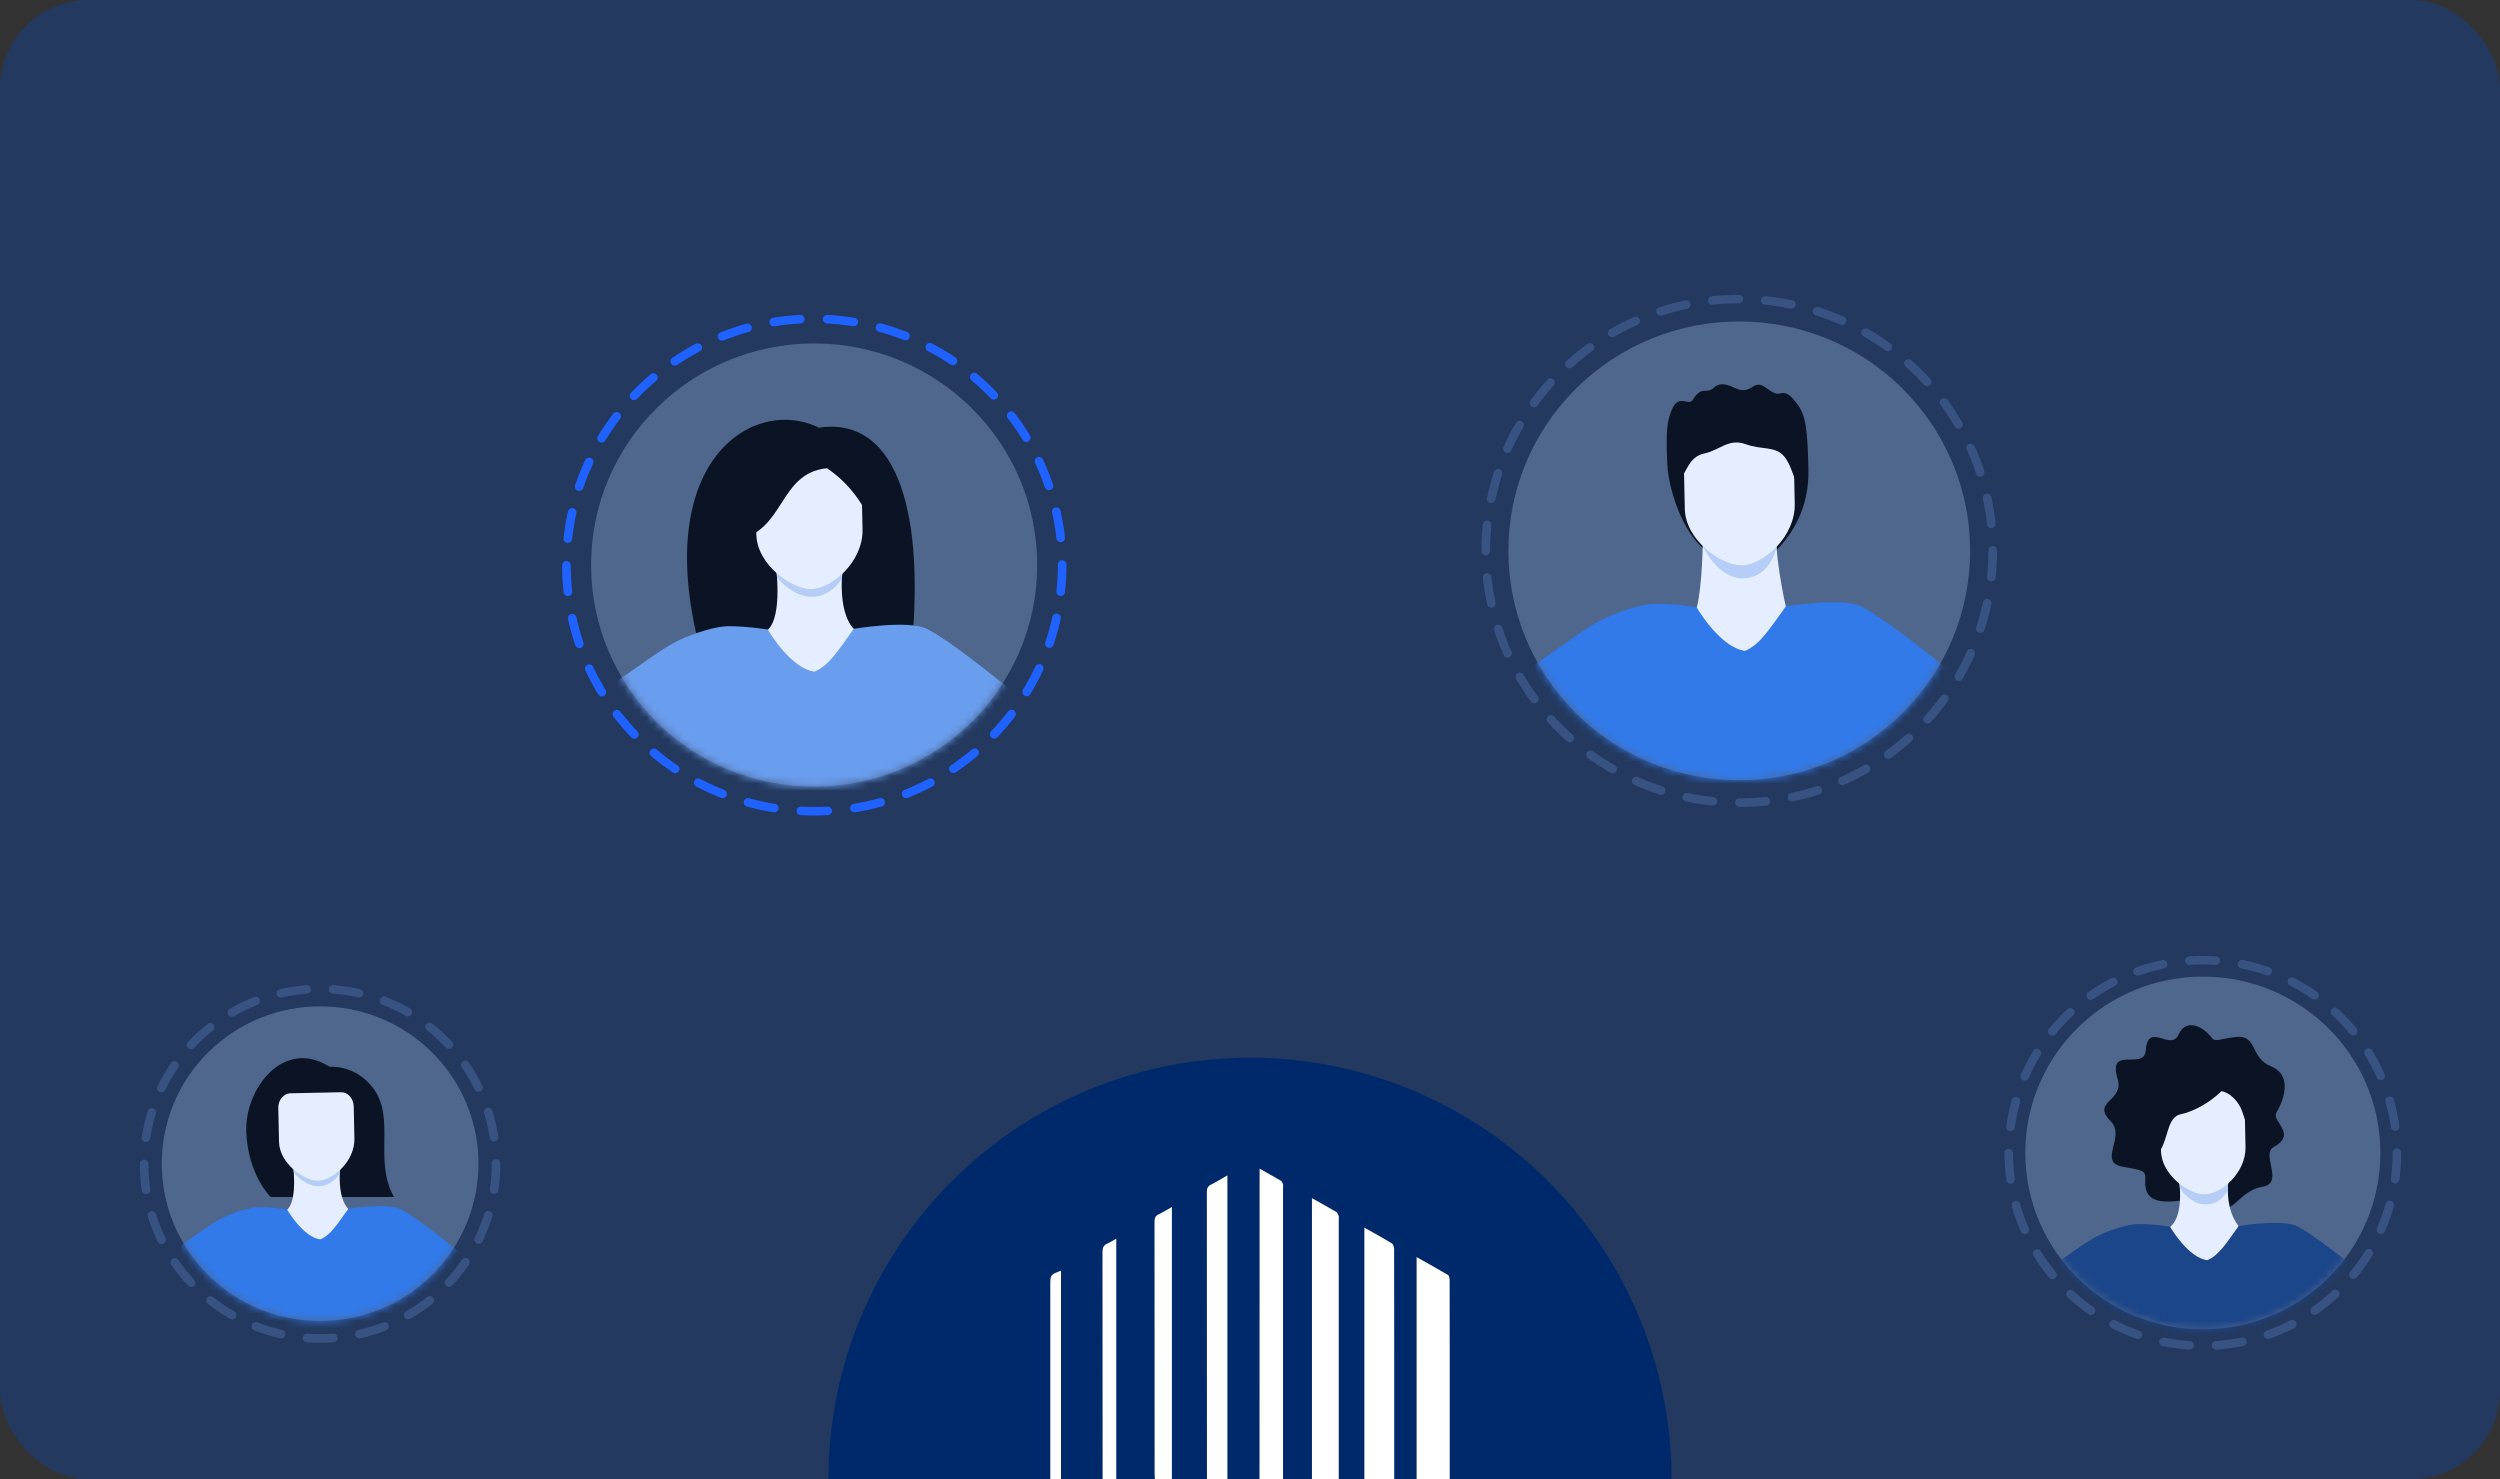
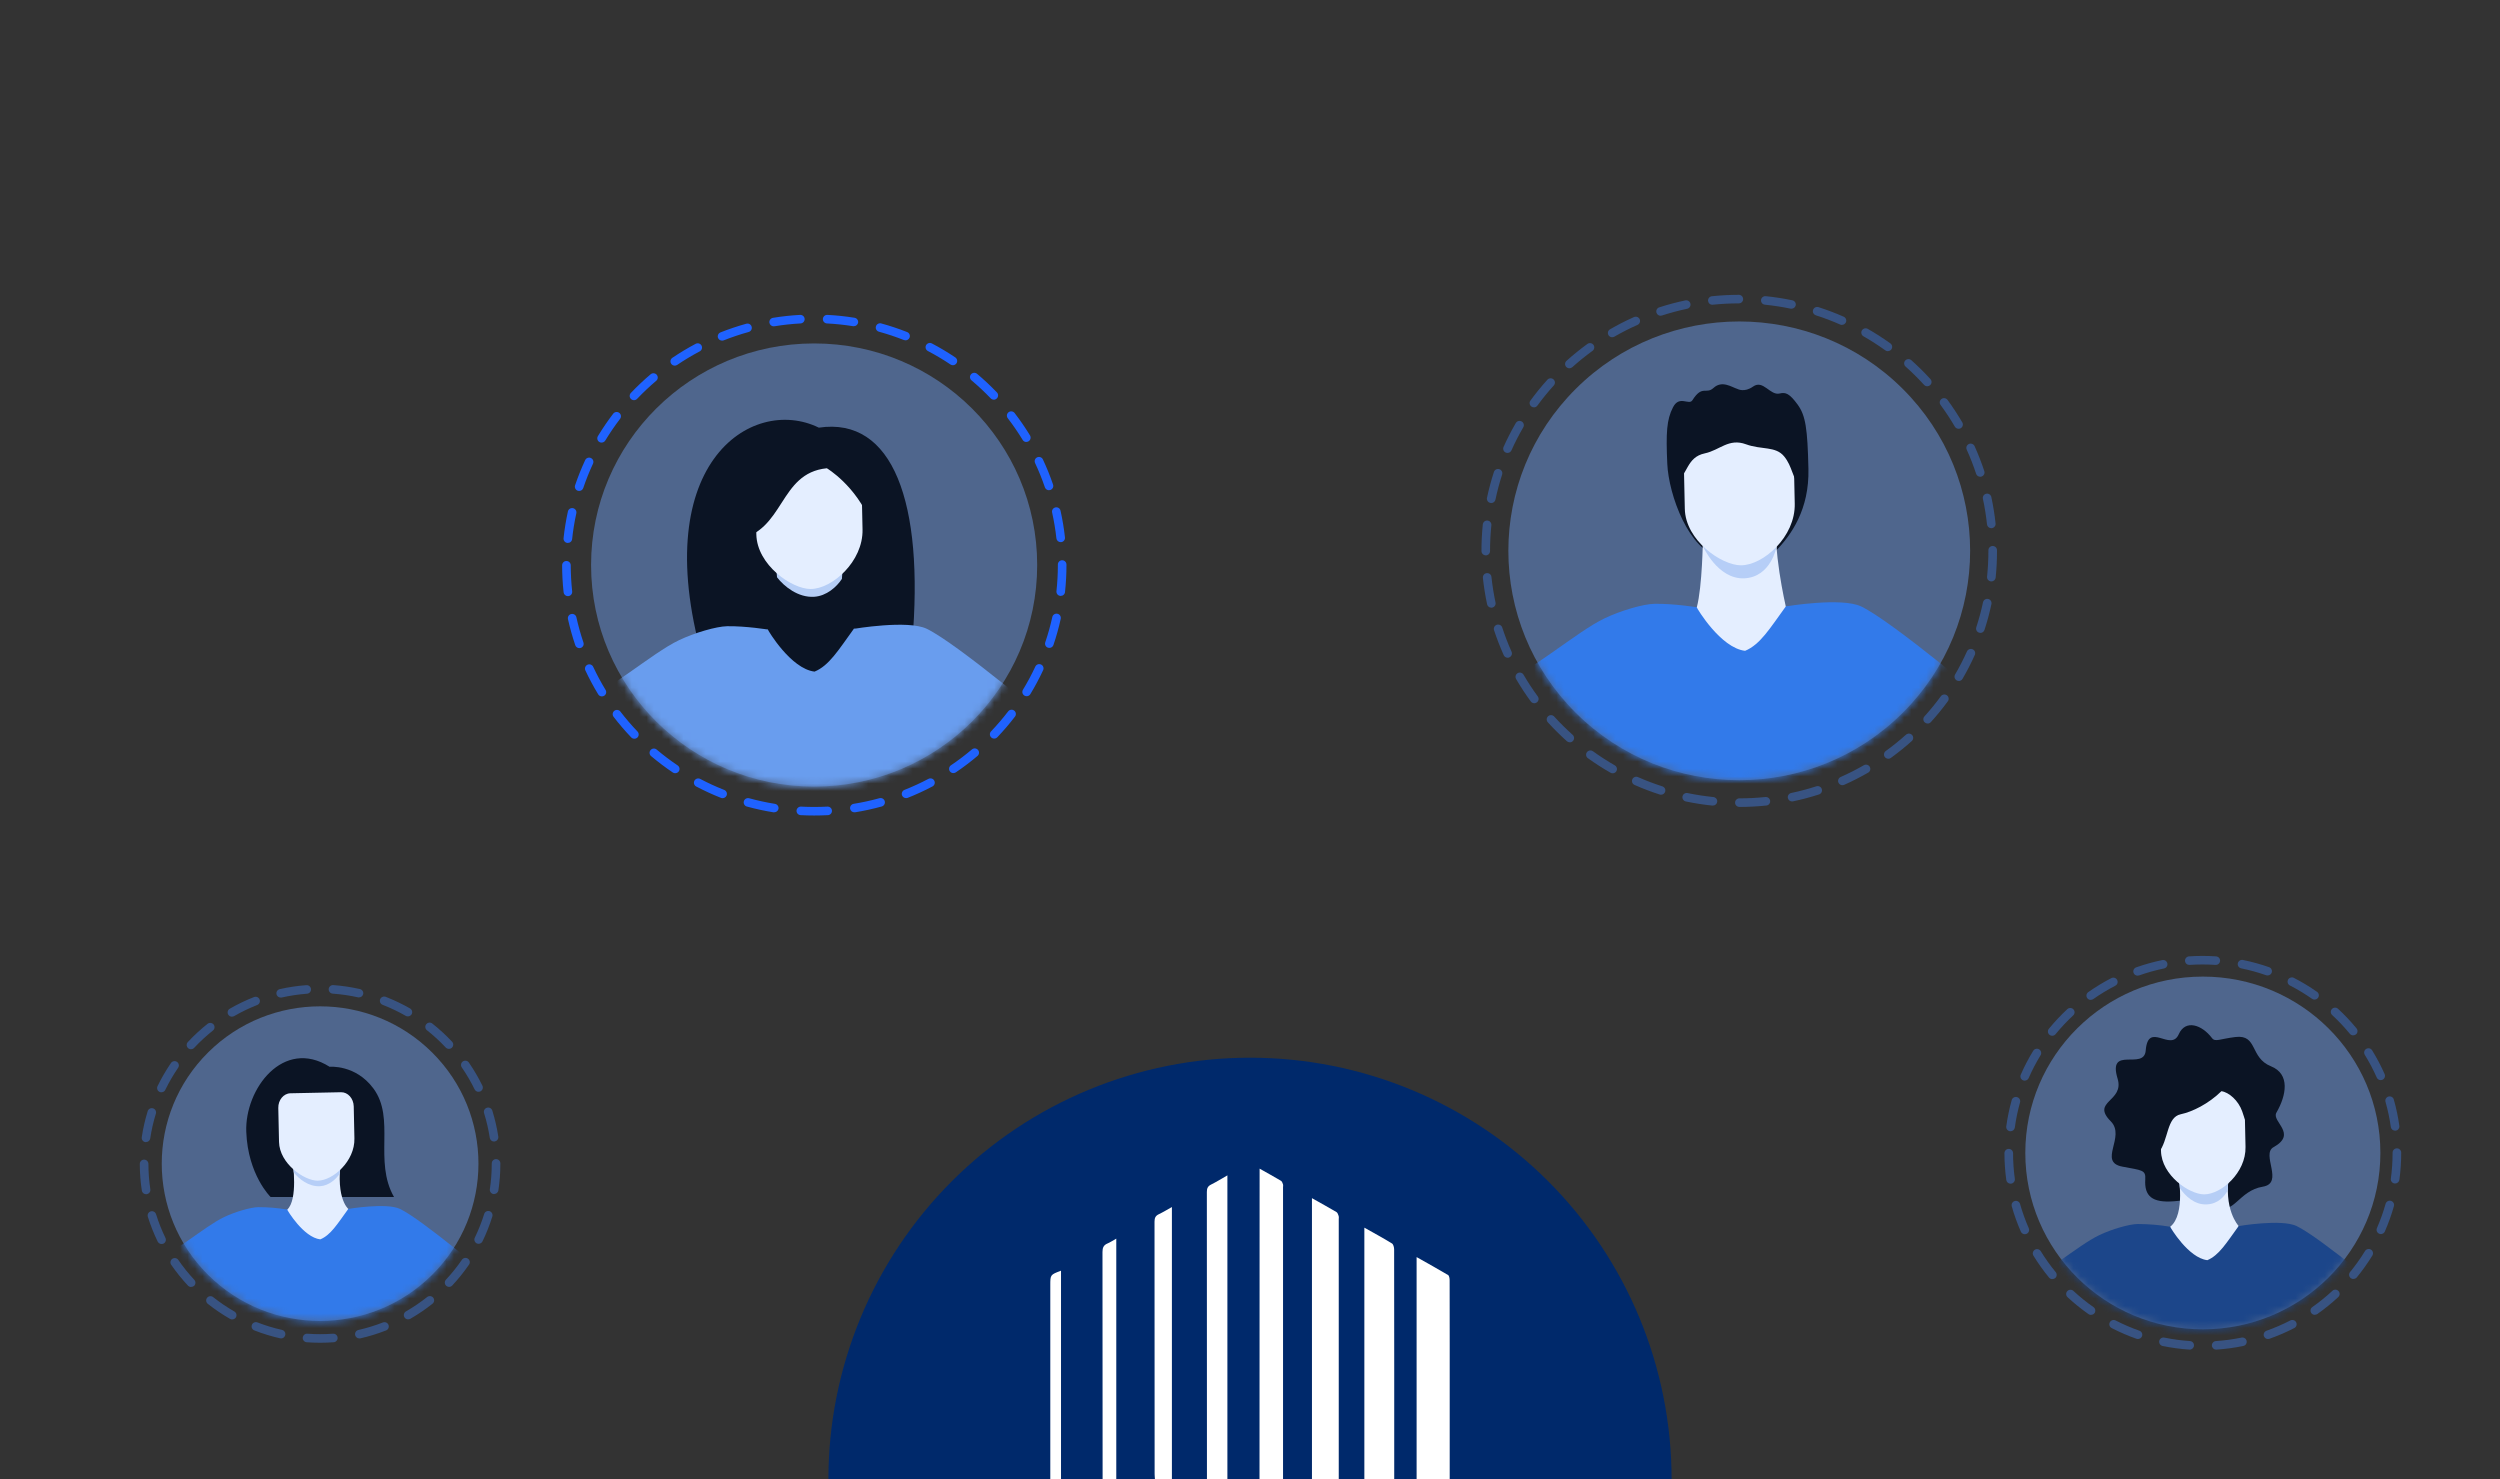
<svg xmlns="http://www.w3.org/2000/svg" xmlns:xlink="http://www.w3.org/1999/xlink" width="338px" height="200px" viewBox="0 0 338 200" version="1.1">
  <rect x="0" y="0" width="338" height="200" fill="#333333" stroke="none" />
  <title>step-2</title>
  <defs>
    <path d="M24.003,47.688 C37.259,47.688 48.006,37.012 48.006,23.844 C48.006,10.675 37.259,0 24.003,0 C10.747,0 0,10.675 0,23.844 C0,37.012 10.747,47.688 24.003,47.688 Z" id="path-1" />
    <path d="M36.548,36.306 C44.909,28.001 44.909,14.535 36.548,6.229 C28.187,-2.076 14.632,-2.076 6.271,6.229 C-2.09,14.535 -2.09,28.001 6.271,36.306 C14.632,44.612 28.187,44.612 36.548,36.306 Z" id="path-3" />
    <path d="M30.157,59.913 C46.811,59.913 60.313,46.501 60.313,29.956 C60.313,13.412 46.811,-1.42108547e-14 30.157,-1.42108547e-14 C13.501,-1.42108547e-14 0,13.412 0,29.956 C0,46.501 13.501,59.913 30.157,59.913 Z" id="path-5" />
    <path d="M53.289,52.936 C65.48,40.827 65.48,21.192 53.289,9.082 C41.099,-3.028 21.334,-3.027 9.143,9.082 C-3.047,21.192 -3.047,40.827 9.143,52.936 C21.334,65.046 41.099,65.047 53.289,52.936 Z" id="path-7" />
  </defs>
  <g id="step-2" stroke="none" stroke-width="1" fill="none" fill-rule="evenodd">
    <g>
-       <rect id="Rectangle" fill="#23395F" fill-rule="nonzero" x="0" y="0" width="338" height="200" rx="12" />
      <path d="M226,200 C226,184.883 219.995,170.384 209.305,159.695 C198.616,149.005 184.117,143 169,143 C153.883,143 139.384,149.005 128.695,159.695 C118.005,170.384 112,184.883 112,200 L169,200 L226,200 Z" id="Path" fill="#00296B" fill-rule="nonzero" />
      <path d="M296.049,182.466 L296.009,182.466 C294.791,182.386 293.58,182.222 292.384,181.976 C292.309,181.961 292.238,181.932 292.175,181.889 C292.111,181.847 292.057,181.792 292.015,181.729 C291.973,181.665 291.944,181.594 291.929,181.519 C291.915,181.445 291.915,181.368 291.931,181.294 C291.962,181.144 292.052,181.012 292.181,180.928 C292.31,180.843 292.467,180.813 292.618,180.843 C293.763,181.078 294.922,181.235 296.088,181.311 C296.242,181.322 296.385,181.394 296.486,181.509 C296.587,181.625 296.638,181.775 296.628,181.928 C296.618,182.074 296.552,182.21 296.445,182.31 C296.337,182.41 296.196,182.466 296.049,182.466 Z M299.628,182.466 C299.481,182.466 299.339,182.411 299.232,182.312 C299.124,182.212 299.058,182.076 299.047,181.93 C299.036,181.777 299.087,181.626 299.189,181.511 C299.29,181.395 299.433,181.324 299.587,181.313 C300.752,181.234 301.911,181.077 303.055,180.843 C303.13,180.827 303.207,180.827 303.282,180.841 C303.358,180.855 303.429,180.883 303.493,180.925 C303.557,180.967 303.613,181.021 303.656,181.084 C303.699,181.147 303.729,181.217 303.744,181.292 C303.76,181.366 303.76,181.443 303.746,181.517 C303.732,181.592 303.703,181.663 303.661,181.726 C303.619,181.79 303.565,181.844 303.501,181.887 C303.438,181.93 303.367,181.959 303.292,181.975 C302.096,182.221 300.885,182.386 299.666,182.468 L299.628,182.466 Z M289.049,181.036 C288.983,181.036 288.918,181.025 288.855,181.004 C287.704,180.597 286.582,180.112 285.497,179.554 C285.36,179.483 285.256,179.362 285.209,179.216 C285.163,179.07 285.176,178.911 285.247,178.775 C285.282,178.707 285.33,178.647 285.389,178.598 C285.447,178.549 285.515,178.511 285.588,178.488 C285.661,178.465 285.738,178.457 285.814,178.463 C285.891,178.47 285.965,178.491 286.033,178.526 C287.07,179.06 288.143,179.523 289.244,179.912 C289.317,179.937 289.384,179.975 289.441,180.026 C289.499,180.077 289.545,180.138 289.579,180.207 C289.612,180.276 289.632,180.351 289.636,180.427 C289.64,180.503 289.629,180.58 289.604,180.652 C289.563,180.763 289.488,180.859 289.39,180.927 C289.292,180.994 289.176,181.031 289.057,181.031 L289.049,181.036 Z M306.624,181.036 C306.505,181.034 306.39,180.996 306.293,180.928 C306.197,180.859 306.124,180.763 306.084,180.652 C306.058,180.58 306.047,180.503 306.051,180.427 C306.056,180.351 306.075,180.276 306.109,180.207 C306.142,180.138 306.189,180.077 306.246,180.026 C306.304,179.975 306.371,179.937 306.444,179.912 C307.544,179.522 308.617,179.058 309.654,178.524 C309.722,178.489 309.796,178.467 309.873,178.461 C309.949,178.454 310.026,178.462 310.098,178.485 C310.171,178.508 310.239,178.545 310.298,178.594 C310.356,178.643 310.404,178.703 310.439,178.771 C310.475,178.838 310.496,178.912 310.503,178.988 C310.51,179.063 310.501,179.14 310.478,179.212 C310.455,179.285 310.418,179.352 310.369,179.41 C310.319,179.468 310.259,179.516 310.191,179.55 C309.107,180.11 307.985,180.595 306.834,181.002 C306.766,181.022 306.695,181.03 306.624,181.024 L306.624,181.036 Z M282.704,177.777 C282.584,177.776 282.467,177.739 282.369,177.67 C281.372,176.969 280.423,176.203 279.529,175.376 C279.416,175.271 279.35,175.125 279.345,174.972 C279.34,174.819 279.397,174.669 279.502,174.557 C279.608,174.445 279.753,174.38 279.908,174.375 C280.062,174.37 280.212,174.426 280.324,174.53 C281.179,175.321 282.086,176.054 283.04,176.724 C283.166,176.813 283.252,176.948 283.278,177.099 C283.305,177.251 283.269,177.406 283.181,177.532 C283.125,177.606 283.053,177.665 282.97,177.705 C282.887,177.746 282.796,177.766 282.704,177.764 L282.704,177.777 Z M312.962,177.766 C312.869,177.766 312.777,177.744 312.694,177.702 C312.611,177.659 312.539,177.597 312.485,177.521 C312.397,177.396 312.361,177.24 312.388,177.089 C312.414,176.938 312.5,176.804 312.626,176.715 C313.579,176.044 314.485,175.31 315.34,174.518 C315.453,174.413 315.602,174.357 315.757,174.362 C315.911,174.367 316.057,174.433 316.162,174.545 C316.267,174.657 316.324,174.806 316.319,174.96 C316.314,175.113 316.248,175.258 316.135,175.363 C315.243,176.191 314.295,176.958 313.299,177.659 C313.199,177.724 313.082,177.757 312.962,177.754 L312.962,177.766 Z M277.481,172.939 C277.394,172.939 277.309,172.92 277.231,172.883 C277.153,172.847 277.084,172.793 277.029,172.726 C276.258,171.786 275.552,170.796 274.916,169.76 C274.836,169.63 274.811,169.472 274.847,169.323 C274.883,169.174 274.977,169.045 275.109,168.965 C275.241,168.885 275.399,168.861 275.549,168.897 C275.7,168.933 275.829,169.027 275.91,169.158 C276.519,170.148 277.195,171.096 277.933,171.995 C278.03,172.114 278.076,172.266 278.06,172.419 C278.045,172.571 277.969,172.712 277.85,172.809 C277.743,172.887 277.613,172.926 277.481,172.921 L277.481,172.939 Z M318.182,172.925 C318.047,172.925 317.917,172.879 317.813,172.794 C317.753,172.746 317.704,172.687 317.668,172.62 C317.632,172.554 317.609,172.48 317.601,172.405 C317.594,172.329 317.601,172.253 317.623,172.18 C317.645,172.107 317.681,172.04 317.73,171.981 C318.468,171.081 319.143,170.132 319.751,169.14 C319.831,169.009 319.961,168.915 320.111,168.879 C320.261,168.843 320.42,168.867 320.552,168.947 C320.684,169.027 320.778,169.156 320.815,169.305 C320.851,169.454 320.826,169.611 320.746,169.743 C320.11,170.778 319.404,171.77 318.633,172.712 C318.577,172.775 318.507,172.826 318.429,172.859 C318.351,172.893 318.267,172.909 318.182,172.907 L318.182,172.925 Z M273.759,166.866 C273.645,166.867 273.532,166.835 273.436,166.773 C273.34,166.712 273.265,166.623 273.219,166.519 C272.731,165.407 272.32,164.262 271.99,163.094 C271.969,163.02 271.963,162.944 271.972,162.868 C271.981,162.793 272.005,162.72 272.042,162.653 C272.08,162.587 272.13,162.528 272.19,162.481 C272.25,162.434 272.319,162.399 272.393,162.379 C272.467,162.358 272.544,162.351 272.62,162.36 C272.696,162.369 272.77,162.393 272.837,162.43 C272.904,162.467 272.963,162.517 273.01,162.577 C273.057,162.637 273.092,162.706 273.113,162.779 C273.43,163.896 273.822,164.99 274.288,166.054 C274.319,166.124 274.335,166.199 274.337,166.275 C274.338,166.351 274.325,166.426 274.297,166.497 C274.269,166.568 274.227,166.632 274.174,166.687 C274.121,166.742 274.058,166.786 273.988,166.816 C273.915,166.848 273.838,166.865 273.759,166.866 Z M321.894,166.845 C321.814,166.844 321.735,166.828 321.662,166.796 C321.592,166.766 321.529,166.722 321.475,166.667 C321.422,166.613 321.381,166.548 321.353,166.477 C321.325,166.407 321.311,166.331 321.313,166.255 C321.314,166.179 321.331,166.104 321.362,166.035 C321.827,164.97 322.218,163.874 322.533,162.756 C322.554,162.683 322.589,162.614 322.637,162.554 C322.684,162.494 322.743,162.445 322.81,162.407 C322.877,162.37 322.95,162.346 323.026,162.338 C323.102,162.329 323.179,162.335 323.253,162.355 C323.327,162.376 323.396,162.41 323.457,162.457 C323.517,162.504 323.568,162.563 323.606,162.629 C323.643,162.696 323.667,162.769 323.676,162.845 C323.685,162.92 323.679,162.997 323.658,163.07 C323.328,164.24 322.918,165.386 322.431,166.499 C322.385,166.602 322.31,166.689 322.216,166.751 C322.121,166.812 322.011,166.844 321.898,166.845 L321.894,166.845 Z M271.828,160.035 C271.687,160.034 271.551,159.984 271.445,159.892 C271.339,159.8 271.27,159.673 271.25,159.534 C271.086,158.333 271.002,157.121 271,155.909 C271,155.755 271.061,155.608 271.171,155.499 C271.28,155.39 271.429,155.329 271.583,155.329 C271.66,155.329 271.735,155.344 271.806,155.373 C271.877,155.402 271.941,155.444 271.995,155.498 C272.049,155.551 272.093,155.615 272.122,155.685 C272.151,155.755 272.166,155.831 272.166,155.907 C272.166,157.068 272.246,158.227 272.406,159.377 C272.426,159.529 272.385,159.683 272.292,159.805 C272.198,159.928 272.06,160.008 271.907,160.029 L271.828,160.035 Z M323.82,160.008 C323.794,160.01 323.767,160.01 323.741,160.008 C323.665,159.998 323.592,159.973 323.526,159.935 C323.46,159.897 323.402,159.846 323.356,159.785 C323.309,159.725 323.276,159.656 323.256,159.582 C323.237,159.509 323.232,159.432 323.242,159.357 C323.399,158.207 323.478,157.048 323.478,155.887 L323.478,155.835 C323.478,155.682 323.539,155.535 323.648,155.426 C323.757,155.318 323.905,155.256 324.059,155.256 C324.214,155.256 324.362,155.317 324.472,155.426 C324.581,155.534 324.642,155.682 324.642,155.835 L324.642,155.887 C324.643,157.1 324.56,158.311 324.396,159.513 C324.376,159.65 324.307,159.775 324.202,159.865 C324.097,159.956 323.963,160.007 323.824,160.008 L323.82,160.008 Z M271.826,152.943 C271.8,152.944 271.773,152.944 271.747,152.943 C271.594,152.922 271.455,152.842 271.361,152.72 C271.267,152.598 271.226,152.444 271.247,152.292 C271.411,151.089 271.658,149.9 271.984,148.73 C272.005,148.657 272.04,148.588 272.087,148.528 C272.135,148.468 272.193,148.418 272.26,148.381 C272.327,148.344 272.401,148.32 272.477,148.311 C272.553,148.302 272.631,148.308 272.704,148.328 C272.778,148.349 272.847,148.383 272.908,148.43 C272.968,148.477 273.019,148.536 273.056,148.602 C273.094,148.669 273.118,148.742 273.127,148.818 C273.136,148.893 273.13,148.97 273.109,149.043 C272.796,150.161 272.56,151.299 272.404,152.449 C272.383,152.587 272.313,152.712 272.207,152.803 C272.101,152.893 271.966,152.943 271.826,152.943 Z M323.815,152.866 C323.674,152.865 323.538,152.814 323.432,152.722 C323.327,152.63 323.258,152.503 323.239,152.365 C323.077,151.218 322.837,150.083 322.519,148.968 C322.477,148.82 322.496,148.662 322.572,148.528 C322.647,148.394 322.773,148.295 322.922,148.253 C322.996,148.232 323.073,148.226 323.149,148.235 C323.225,148.244 323.299,148.267 323.366,148.305 C323.433,148.342 323.492,148.392 323.539,148.452 C323.586,148.512 323.621,148.58 323.642,148.654 C323.974,149.821 324.224,151.011 324.391,152.213 C324.412,152.365 324.371,152.519 324.278,152.641 C324.185,152.764 324.047,152.844 323.894,152.866 C323.867,152.866 323.841,152.864 323.815,152.86 L323.815,152.866 Z M273.741,146.104 C273.662,146.105 273.583,146.088 273.511,146.056 C273.44,146.026 273.377,145.983 273.323,145.928 C273.27,145.874 273.228,145.809 273.2,145.739 C273.172,145.668 273.158,145.593 273.159,145.517 C273.16,145.441 273.176,145.366 273.207,145.296 C273.693,144.182 274.256,143.103 274.891,142.066 C274.972,141.935 275.101,141.841 275.251,141.804 C275.401,141.768 275.56,141.792 275.692,141.871 C275.823,141.951 275.918,142.08 275.954,142.229 C275.99,142.378 275.966,142.535 275.886,142.666 C275.28,143.659 274.742,144.691 274.276,145.756 C274.229,145.858 274.154,145.945 274.06,146.006 C273.965,146.067 273.854,146.099 273.741,146.099 L273.741,146.104 Z M321.878,146.034 C321.764,146.036 321.652,146.004 321.555,145.942 C321.459,145.88 321.384,145.792 321.338,145.688 C320.869,144.626 320.328,143.596 319.718,142.607 C319.638,142.476 319.613,142.319 319.649,142.17 C319.685,142.021 319.779,141.892 319.911,141.812 C319.976,141.772 320.049,141.745 320.124,141.733 C320.2,141.721 320.277,141.724 320.352,141.741 C320.426,141.759 320.496,141.791 320.558,141.836 C320.62,141.881 320.672,141.938 320.712,142.003 C321.349,143.036 321.914,144.112 322.404,145.221 C322.465,145.362 322.468,145.521 322.412,145.664 C322.355,145.806 322.244,145.921 322.103,145.983 C322.032,146.013 321.956,146.029 321.878,146.029 L321.878,146.034 Z M277.452,140.038 C277.321,140.037 277.194,139.991 277.092,139.908 C276.972,139.811 276.896,139.671 276.88,139.519 C276.863,139.366 276.909,139.214 277.006,139.094 C277.776,138.153 278.61,137.265 279.502,136.436 C279.558,136.384 279.623,136.343 279.695,136.316 C279.767,136.29 279.843,136.277 279.92,136.28 C279.996,136.282 280.071,136.299 280.141,136.331 C280.211,136.362 280.274,136.407 280.326,136.463 C280.431,136.575 280.488,136.723 280.483,136.877 C280.477,137.03 280.411,137.175 280.299,137.28 C279.446,138.073 278.648,138.923 277.911,139.824 C277.855,139.891 277.785,139.944 277.706,139.98 C277.626,140.017 277.539,140.034 277.452,140.033 L277.452,140.038 Z M318.153,139.983 C318.067,139.983 317.982,139.964 317.904,139.927 C317.826,139.891 317.757,139.838 317.703,139.772 C316.963,138.873 316.162,138.025 315.307,137.233 C315.251,137.181 315.206,137.119 315.174,137.05 C315.143,136.981 315.125,136.906 315.122,136.831 C315.12,136.755 315.132,136.679 315.159,136.608 C315.186,136.537 315.226,136.472 315.279,136.416 C315.384,136.304 315.529,136.238 315.683,136.232 C315.838,136.226 315.988,136.282 316.101,136.386 C316.995,137.213 317.831,138.099 318.604,139.039 C318.702,139.158 318.748,139.31 318.732,139.463 C318.717,139.615 318.641,139.755 318.522,139.852 C318.417,139.936 318.287,139.98 318.153,139.977 L318.153,139.983 Z M282.668,135.188 C282.574,135.188 282.483,135.165 282.4,135.123 C282.317,135.08 282.246,135.018 282.192,134.943 C282.103,134.818 282.068,134.662 282.094,134.511 C282.12,134.36 282.205,134.225 282.331,134.137 C283.327,133.436 284.37,132.802 285.452,132.242 C285.52,132.206 285.594,132.185 285.67,132.178 C285.747,132.172 285.823,132.18 285.896,132.203 C285.97,132.226 286.037,132.263 286.096,132.312 C286.155,132.361 286.203,132.421 286.238,132.488 C286.274,132.556 286.295,132.629 286.302,132.705 C286.308,132.781 286.3,132.857 286.277,132.929 C286.254,133.002 286.217,133.069 286.167,133.127 C286.118,133.185 286.058,133.233 285.99,133.268 C284.955,133.805 283.958,134.411 283.004,135.081 C282.905,135.148 282.788,135.184 282.668,135.182 L282.668,135.188 Z M312.925,135.147 C312.805,135.147 312.687,135.11 312.59,135.041 C311.634,134.372 310.634,133.769 309.595,133.236 C309.458,133.164 309.355,133.042 309.309,132.896 C309.262,132.749 309.276,132.591 309.347,132.454 C309.382,132.387 309.43,132.327 309.488,132.278 C309.547,132.229 309.615,132.192 309.687,132.169 C309.76,132.146 309.837,132.138 309.913,132.144 C309.989,132.151 310.064,132.173 310.131,132.208 C311.217,132.765 312.263,133.396 313.261,134.096 C313.324,134.139 313.377,134.195 313.418,134.259 C313.459,134.323 313.487,134.395 313.5,134.47 C313.513,134.545 313.511,134.621 313.494,134.695 C313.477,134.77 313.446,134.84 313.401,134.902 C313.347,134.977 313.275,135.037 313.192,135.079 C313.109,135.121 313.017,135.142 312.925,135.141 L312.925,135.147 Z M289.003,131.911 C288.882,131.911 288.765,131.873 288.667,131.805 C288.569,131.736 288.494,131.639 288.454,131.526 C288.428,131.454 288.418,131.378 288.422,131.302 C288.426,131.226 288.446,131.151 288.479,131.082 C288.513,131.014 288.559,130.952 288.617,130.901 C288.674,130.85 288.741,130.811 288.814,130.786 C289.964,130.379 291.142,130.051 292.338,129.803 C292.412,129.787 292.49,129.786 292.565,129.801 C292.64,129.815 292.712,129.843 292.776,129.885 C292.84,129.927 292.895,129.981 292.938,130.044 C292.981,130.106 293.011,130.177 293.027,130.252 C293.058,130.402 293.028,130.559 292.944,130.687 C292.859,130.815 292.726,130.905 292.575,130.936 C291.432,131.174 290.306,131.488 289.206,131.877 C289.14,131.898 289.072,131.908 289.003,131.905 L289.003,131.911 Z M306.577,131.886 C306.511,131.886 306.445,131.874 306.383,131.852 C305.28,131.465 304.152,131.153 303.006,130.92 C302.855,130.889 302.723,130.799 302.639,130.671 C302.554,130.544 302.524,130.387 302.555,130.237 C302.586,130.087 302.676,129.955 302.805,129.871 C302.933,129.786 303.091,129.756 303.242,129.787 C304.44,130.031 305.62,130.356 306.773,130.761 C306.846,130.786 306.912,130.825 306.97,130.876 C307.027,130.926 307.074,130.988 307.107,131.056 C307.141,131.125 307.16,131.199 307.165,131.275 C307.169,131.351 307.158,131.428 307.133,131.5 C307.092,131.613 307.016,131.71 306.916,131.778 C306.816,131.846 306.698,131.882 306.577,131.88 L306.577,131.886 Z M295.995,130.456 C295.848,130.455 295.706,130.4 295.599,130.301 C295.491,130.201 295.426,130.065 295.415,129.919 C295.409,129.843 295.419,129.767 295.443,129.695 C295.467,129.623 295.505,129.556 295.556,129.499 C295.606,129.442 295.667,129.395 295.736,129.361 C295.804,129.327 295.879,129.307 295.955,129.302 C297.173,129.22 298.396,129.22 299.614,129.302 C299.69,129.307 299.764,129.327 299.833,129.361 C299.901,129.395 299.962,129.441 300.012,129.498 C300.063,129.556 300.101,129.622 300.125,129.694 C300.149,129.766 300.159,129.842 300.154,129.917 C300.143,130.07 300.072,130.212 299.956,130.313 C299.84,130.413 299.688,130.464 299.535,130.454 C298.368,130.377 297.198,130.377 296.032,130.454 L295.995,130.456 Z" id="Shape" fill="#385382" fill-rule="nonzero" />
      <path d="M297.825,179.724 C311.081,179.724 321.828,169.049 321.828,155.88 C321.828,142.711 311.081,132.036 297.825,132.036 C284.568,132.036 273.822,142.711 273.822,155.88 C273.822,169.049 284.568,179.724 297.825,179.724 Z" id="Path" fill="#4F668D" fill-rule="nonzero" />
      <g id="Clipped" transform="translate(273.822, 132.038)">
        <mask id="mask-2" fill="white">
          <use xlink:href="#path-1" />
        </mask>
        <g id="Path" />
        <g id="Group" mask="url(#mask-2)" fill-rule="nonzero">
          <g transform="translate(-4.089, 6.568)" id="Path">
            <path d="M29.917,5.625 C27.143,3.547 19.489,5.267 20.211,12.686 C20.879,19.553 24.514,22.001 26.706,23.369 C31.423,23.331 31.691,21.885 31.968,21.581 C35.654,17.517 35.532,13.035 34.573,9.105 C33.864,6.198 31.144,5.124 29.917,5.625 Z" fill="#233862" />
            <path d="M29.328,1.741 C27.957,-0.068 25.738,-0.821 24.829,1.232 C23.749,3.67 20.69,-0.624 20.367,3.427 C20.146,6.18 15.184,2.675 16.566,7.226 C17.517,10.36 12.913,10.248 15.645,12.997 C17.709,15.077 13.867,18.486 17.205,19.122 C19.862,19.628 20.389,19.553 20.308,20.83 C20.162,23.093 21.197,24.048 24.217,23.805 C27.237,23.561 28.011,22.979 30.232,24.452 C32.174,25.741 32.991,22.353 36.185,21.836 C39.135,21.359 35.921,17.447 37.647,16.493 C40.947,14.664 37.335,13.033 38.037,11.823 C39.391,9.486 39.92,6.599 37.297,5.553 C34.418,4.4 35.536,1.232 32.498,1.598 C30.417,1.85 29.748,2.315 29.328,1.741 Z" fill="#0B1424" />
            <path d="M24.759,20.098 C24.759,20.098 25.804,25.566 23.679,27.25 L18.798,30.788 L37.515,33.167 L32.937,27.157 C32.937,27.157 30.764,24.867 31.711,19.895 C32.174,17.427 24.759,20.098 24.759,20.098 Z" fill="#E4EEFF" />
            <path d="M24.876,20.878 C24.915,21.196 24.959,21.593 24.986,22.037 C25.691,23.04 26.929,24.313 28.626,24.23 C30.145,24.155 31.002,23.183 31.466,22.317 C31.468,21.862 31.494,21.407 31.546,20.955 L24.876,20.878 Z" fill="#B6CEF6" />
            <path d="M28.279,22.873 C26.265,22.873 22.504,20.297 22.434,17 L22.322,11.855 C22.297,10.65 23.121,8.658 24.154,8.637 L31.833,8.474 C32.867,8.453 33.732,10.409 33.757,11.614 L33.862,16.468 C33.936,19.923 30.588,22.866 28.279,22.873 Z" fill="#E4EEFF" />
            <path d="M22.088,17.276 C23.495,15.511 23.153,12.449 25.103,12.041 C26.659,11.712 28.853,10.643 30.602,8.923 C31.614,9.066 32.899,10.175 33.417,11.666 C33.9,13.046 33.792,13.187 34.729,14.088 C35.566,9.703 33.289,8.308 30.453,7.707 C27.617,7.107 23.9,7.57 22.367,9.878 C20.834,12.186 22.088,17.276 22.088,17.276 Z" fill="#0B1424" />
            <path d="M23.679,27.25 L17.92,41.111 L12.472,44.457 L6.996,47.175 C7.507,46.04 10.167,41.718 6.738,37.948 C5.041,36.081 2.318,36.357 0,37.109 L0.54,36.845 C6.749,33.847 11.049,29.835 14.115,28.372 C15.769,27.584 18.109,26.899 19.277,26.88 C20.752,26.881 22.224,27.005 23.679,27.25 Z" fill="#1C468A" />
            <path d="M40.771,27.157 C44.115,28.766 54.438,37.542 54.438,37.542 C54.096,37.335 50.32,35.163 47.392,38.529 C44.32,42.058 44.935,45.501 44.935,45.501 L43.627,44.495 L43.602,44.475 L37.501,38.972 L32.922,27.157 C32.922,27.157 38.737,26.173 40.771,27.157 Z" fill="#1C468A" />
            <path d="M12.908,49.621 C12.987,50.575 12.882,51.793 12.675,53.275 L42.101,53.275 C42.215,51.461 42.427,49.655 42.734,47.863 C42.939,46.711 43.229,45.576 43.602,44.466 C46.33,36.089 40.1,28.376 40.1,28.376 C37.743,27.797 35.346,27.391 32.929,27.16 C31.247,29.485 30.27,31.115 28.7,31.771 C26.146,31.476 23.681,27.327 23.679,27.253 C19.991,27.707 17.92,28.526 17.92,28.526 C17.214,28.884 10.181,33.128 12.04,42.282 C12.375,43.989 12.665,46.696 12.908,49.621 Z" fill="#1C468A" />
          </g>
        </g>
      </g>
      <path d="M43.281,181.539 C42.673,181.539 42.07,181.517 41.472,181.474 C41.396,181.469 41.321,181.448 41.253,181.414 C41.184,181.38 41.123,181.333 41.073,181.275 C41.023,181.218 40.985,181.151 40.961,181.078 C40.936,181.006 40.927,180.93 40.932,180.854 C40.938,180.778 40.959,180.704 40.993,180.636 C41.027,180.567 41.075,180.507 41.133,180.457 C41.191,180.407 41.258,180.369 41.331,180.345 C41.404,180.321 41.48,180.312 41.557,180.317 C42.126,180.359 42.703,180.38 43.278,180.38 C43.857,180.38 44.446,180.359 45.021,180.316 C45.098,180.31 45.175,180.32 45.248,180.344 C45.32,180.367 45.388,180.405 45.446,180.455 C45.504,180.505 45.551,180.566 45.586,180.634 C45.62,180.702 45.641,180.776 45.646,180.852 C45.652,180.928 45.642,181.004 45.618,181.077 C45.594,181.149 45.556,181.216 45.506,181.274 C45.455,181.331 45.394,181.378 45.326,181.412 C45.257,181.447 45.183,181.467 45.106,181.472 C44.507,181.517 43.889,181.539 43.281,181.539 Z M37.999,180.956 C37.955,180.955 37.912,180.951 37.869,180.941 C36.682,180.671 35.518,180.313 34.385,179.869 C34.241,179.813 34.126,179.702 34.064,179.561 C34.002,179.42 33.999,179.261 34.056,179.118 C34.112,178.975 34.224,178.861 34.365,178.8 C34.506,178.738 34.666,178.735 34.81,178.791 C35.888,179.211 36.997,179.549 38.127,179.803 C38.202,179.82 38.272,179.851 38.334,179.895 C38.397,179.939 38.45,179.995 38.491,180.059 C38.532,180.123 38.559,180.195 38.572,180.27 C38.585,180.345 38.583,180.422 38.566,180.496 C38.539,180.626 38.469,180.744 38.365,180.828 C38.262,180.912 38.133,180.959 37.999,180.959 L37.999,180.956 Z M48.583,180.956 C48.451,180.956 48.323,180.911 48.22,180.829 C48.117,180.747 48.045,180.633 48.016,180.505 C47.999,180.431 47.997,180.354 48.01,180.28 C48.023,180.205 48.05,180.133 48.091,180.069 C48.132,180.004 48.185,179.949 48.248,179.905 C48.31,179.861 48.381,179.83 48.455,179.813 C49.584,179.557 50.691,179.218 51.769,178.798 C51.84,178.77 51.916,178.756 51.992,178.757 C52.069,178.759 52.144,178.775 52.214,178.805 C52.284,178.836 52.348,178.88 52.401,178.935 C52.454,178.989 52.495,179.054 52.523,179.125 C52.551,179.196 52.565,179.271 52.564,179.347 C52.563,179.423 52.546,179.498 52.516,179.567 C52.485,179.637 52.441,179.7 52.386,179.753 C52.331,179.805 52.266,179.846 52.195,179.874 C51.064,180.318 49.9,180.677 48.715,180.947 C48.671,180.953 48.627,180.953 48.583,180.949 L48.583,180.956 Z M31.392,178.392 C31.29,178.392 31.19,178.365 31.102,178.313 C30.049,177.71 29.043,177.028 28.091,176.275 C27.971,176.179 27.894,176.04 27.877,175.887 C27.86,175.735 27.904,175.582 28,175.462 C28.047,175.402 28.106,175.353 28.173,175.316 C28.24,175.279 28.314,175.256 28.39,175.247 C28.466,175.239 28.543,175.245 28.617,175.266 C28.69,175.288 28.759,175.323 28.819,175.371 C29.724,176.087 30.682,176.736 31.684,177.312 C31.817,177.389 31.915,177.515 31.955,177.663 C31.995,177.811 31.975,177.969 31.898,178.102 C31.846,178.189 31.772,178.261 31.683,178.311 C31.594,178.36 31.494,178.386 31.392,178.385 L31.392,178.392 Z M55.181,178.38 C55.079,178.38 54.978,178.354 54.89,178.303 C54.801,178.253 54.728,178.18 54.677,178.092 C54.639,178.026 54.614,177.953 54.603,177.878 C54.593,177.803 54.598,177.726 54.618,177.653 C54.638,177.579 54.672,177.511 54.718,177.45 C54.765,177.39 54.823,177.339 54.889,177.301 C55.89,176.725 56.847,176.075 57.751,175.358 C57.871,175.262 58.025,175.218 58.179,175.235 C58.332,175.251 58.473,175.328 58.57,175.448 C58.618,175.507 58.653,175.575 58.675,175.648 C58.696,175.721 58.703,175.798 58.694,175.873 C58.685,175.949 58.662,176.022 58.625,176.088 C58.588,176.155 58.538,176.214 58.478,176.261 C57.529,177.015 56.524,177.698 55.472,178.303 C55.383,178.35 55.282,178.374 55.181,178.372 L55.181,178.38 Z M25.846,173.999 C25.766,174 25.687,173.985 25.613,173.954 C25.54,173.923 25.474,173.878 25.419,173.821 C24.592,172.936 23.832,171.992 23.146,170.996 C23.059,170.869 23.026,170.713 23.054,170.563 C23.082,170.412 23.17,170.278 23.297,170.191 C23.424,170.105 23.581,170.072 23.733,170.1 C23.885,170.128 24.02,170.215 24.107,170.342 C24.759,171.29 25.481,172.189 26.267,173.032 C26.319,173.088 26.36,173.153 26.386,173.224 C26.413,173.296 26.426,173.371 26.423,173.448 C26.42,173.524 26.403,173.598 26.371,173.668 C26.339,173.737 26.294,173.799 26.238,173.851 C26.128,173.943 25.989,173.991 25.846,173.987 L25.846,173.999 Z M60.719,173.985 C60.572,173.985 60.431,173.93 60.323,173.831 C60.267,173.78 60.221,173.717 60.189,173.648 C60.157,173.579 60.139,173.504 60.137,173.428 C60.134,173.352 60.146,173.276 60.173,173.205 C60.199,173.134 60.24,173.068 60.292,173.013 C61.078,172.169 61.8,171.269 62.452,170.32 C62.495,170.257 62.55,170.203 62.614,170.162 C62.678,170.12 62.75,170.091 62.825,170.077 C62.9,170.063 62.977,170.064 63.053,170.079 C63.127,170.095 63.199,170.125 63.262,170.168 C63.389,170.255 63.477,170.388 63.506,170.539 C63.534,170.69 63.502,170.846 63.415,170.973 C62.728,171.97 61.968,172.915 61.142,173.801 C61.088,173.859 61.023,173.905 60.95,173.937 C60.878,173.969 60.8,173.986 60.72,173.987 L60.719,173.985 Z M21.845,168.189 C21.735,168.189 21.628,168.158 21.535,168.1 C21.442,168.042 21.367,167.96 21.319,167.862 C20.791,166.774 20.344,165.649 19.984,164.495 C19.941,164.35 19.957,164.193 20.029,164.06 C20.101,163.926 20.223,163.826 20.369,163.78 C20.516,163.735 20.676,163.75 20.813,163.821 C20.949,163.892 21.052,164.015 21.098,164.161 C21.44,165.26 21.865,166.331 22.368,167.367 C22.435,167.505 22.445,167.663 22.394,167.808 C22.343,167.953 22.237,168.072 22.099,168.139 C22.019,168.171 21.933,168.186 21.846,168.182 L21.845,168.189 Z M64.716,168.166 C64.629,168.166 64.542,168.147 64.464,168.109 C64.395,168.076 64.333,168.03 64.282,167.973 C64.231,167.916 64.192,167.85 64.166,167.778 C64.141,167.707 64.131,167.631 64.135,167.555 C64.139,167.479 64.159,167.405 64.192,167.336 C64.695,166.3 65.119,165.228 65.461,164.129 C65.506,163.984 65.607,163.862 65.742,163.79 C65.876,163.719 66.034,163.703 66.181,163.746 C66.327,163.791 66.45,163.891 66.522,164.025 C66.594,164.159 66.61,164.316 66.566,164.461 C66.208,165.616 65.763,166.743 65.234,167.831 C65.187,167.928 65.115,168.01 65.024,168.068 C64.933,168.125 64.827,168.157 64.719,168.159 L64.716,168.166 Z M19.75,161.46 C19.61,161.46 19.476,161.41 19.37,161.32 C19.264,161.23 19.195,161.105 19.174,160.968 C18.993,159.774 18.902,158.568 18.9,157.36 C18.9,157.207 18.962,157.059 19.071,156.951 C19.18,156.842 19.329,156.781 19.483,156.781 C19.638,156.781 19.786,156.842 19.895,156.95 C20.004,157.058 20.066,157.205 20.067,157.359 C20.067,158.509 20.154,159.657 20.326,160.795 C20.337,160.87 20.334,160.946 20.315,161.02 C20.297,161.094 20.264,161.163 20.218,161.225 C20.173,161.286 20.116,161.337 20.05,161.376 C19.985,161.416 19.912,161.441 19.836,161.453 C19.808,161.455 19.78,161.455 19.752,161.453 L19.75,161.46 Z M66.805,161.435 C66.776,161.436 66.748,161.436 66.719,161.435 C66.643,161.424 66.57,161.398 66.505,161.359 C66.439,161.319 66.382,161.268 66.336,161.207 C66.29,161.146 66.257,161.076 66.239,161.003 C66.22,160.929 66.216,160.852 66.228,160.777 C66.399,159.639 66.485,158.491 66.485,157.341 L66.485,157.289 C66.485,157.135 66.546,156.988 66.655,156.88 C66.764,156.771 66.912,156.71 67.066,156.71 C67.221,156.71 67.369,156.771 67.479,156.879 C67.588,156.988 67.649,157.135 67.649,157.289 L67.649,157.337 C67.65,158.546 67.56,159.753 67.381,160.948 C67.358,161.083 67.287,161.204 67.182,161.292 C67.077,161.379 66.944,161.428 66.807,161.428 L66.805,161.435 Z M19.743,154.416 C19.714,154.418 19.685,154.418 19.656,154.416 C19.58,154.405 19.508,154.379 19.442,154.34 C19.376,154.301 19.319,154.249 19.273,154.188 C19.228,154.127 19.195,154.057 19.176,153.984 C19.157,153.91 19.154,153.833 19.165,153.758 C19.343,152.563 19.612,151.383 19.969,150.229 C20.014,150.084 20.115,149.962 20.25,149.89 C20.385,149.818 20.543,149.803 20.689,149.846 C20.835,149.891 20.958,149.991 21.03,150.125 C21.102,150.259 21.119,150.415 21.076,150.561 C20.737,151.66 20.481,152.783 20.311,153.921 C20.29,154.055 20.221,154.178 20.118,154.268 C20.014,154.357 19.882,154.407 19.744,154.409 L19.743,154.416 Z M66.796,154.339 C66.657,154.338 66.523,154.289 66.417,154.199 C66.312,154.108 66.242,153.984 66.22,153.847 C66.047,152.71 65.787,151.588 65.445,150.49 C65.399,150.343 65.414,150.185 65.486,150.049 C65.558,149.913 65.681,149.811 65.828,149.766 C65.976,149.721 66.135,149.736 66.272,149.807 C66.409,149.878 66.512,150 66.559,150.146 C66.918,151.301 67.19,152.48 67.372,153.674 C67.392,153.824 67.352,153.977 67.259,154.098 C67.167,154.219 67.031,154.299 66.879,154.321 L66.796,154.339 Z M21.821,147.681 C21.734,147.681 21.648,147.662 21.569,147.624 C21.5,147.591 21.439,147.545 21.387,147.488 C21.337,147.432 21.297,147.366 21.272,147.294 C21.247,147.222 21.236,147.146 21.24,147.07 C21.245,146.994 21.264,146.92 21.298,146.852 C21.825,145.763 22.433,144.715 23.117,143.716 C23.204,143.589 23.339,143.503 23.491,143.474 C23.642,143.446 23.799,143.478 23.927,143.564 C23.99,143.607 24.045,143.661 24.087,143.725 C24.129,143.788 24.157,143.86 24.172,143.934 C24.186,144.009 24.185,144.086 24.169,144.16 C24.154,144.235 24.123,144.306 24.08,144.368 C23.429,145.32 22.849,146.318 22.347,147.354 C22.298,147.451 22.224,147.532 22.131,147.588 C22.038,147.645 21.932,147.675 21.823,147.674 L21.821,147.681 Z M64.696,147.613 C64.587,147.613 64.479,147.583 64.386,147.525 C64.293,147.468 64.219,147.385 64.171,147.288 C63.666,146.254 63.084,145.258 62.43,144.309 C62.387,144.247 62.356,144.176 62.34,144.102 C62.324,144.028 62.323,143.951 62.337,143.876 C62.351,143.802 62.379,143.73 62.421,143.666 C62.462,143.603 62.516,143.548 62.58,143.505 C62.707,143.418 62.864,143.385 63.016,143.413 C63.168,143.442 63.302,143.529 63.389,143.655 C64.076,144.651 64.688,145.696 65.22,146.782 C65.253,146.85 65.273,146.925 65.277,147.001 C65.282,147.076 65.271,147.153 65.246,147.224 C65.221,147.296 65.182,147.363 65.131,147.42 C65.08,147.476 65.019,147.523 64.95,147.556 C64.871,147.591 64.784,147.608 64.698,147.606 L64.696,147.613 Z M25.822,141.858 C25.675,141.859 25.534,141.804 25.426,141.704 C25.313,141.6 25.246,141.455 25.24,141.302 C25.234,141.148 25.289,140.999 25.394,140.886 C26.221,140 27.112,139.177 28.061,138.422 C28.181,138.326 28.335,138.282 28.489,138.299 C28.642,138.315 28.783,138.392 28.88,138.511 C28.976,138.631 29.02,138.785 29.003,138.937 C28.986,139.09 28.909,139.229 28.788,139.325 C27.885,140.045 27.036,140.829 26.249,141.672 C26.193,141.73 26.126,141.776 26.052,141.807 C25.977,141.838 25.897,141.853 25.817,141.851 L25.822,141.858 Z M60.693,141.806 C60.614,141.807 60.535,141.791 60.462,141.761 C60.388,141.73 60.322,141.685 60.267,141.628 C59.478,140.785 58.627,140.003 57.72,139.287 C57.6,139.192 57.522,139.052 57.505,138.9 C57.488,138.747 57.532,138.594 57.629,138.474 C57.725,138.354 57.865,138.277 58.019,138.259 C58.172,138.242 58.326,138.286 58.447,138.381 C59.398,139.134 60.291,139.955 61.12,140.837 C61.172,140.893 61.213,140.958 61.24,141.03 C61.267,141.101 61.279,141.177 61.276,141.253 C61.274,141.329 61.256,141.404 61.224,141.473 C61.192,141.542 61.147,141.604 61.091,141.656 C60.981,141.756 60.837,141.809 60.688,141.806 L60.693,141.806 Z M31.358,137.457 C31.256,137.457 31.156,137.431 31.067,137.38 C30.979,137.33 30.905,137.257 30.854,137.169 C30.816,137.103 30.791,137.031 30.781,136.955 C30.77,136.88 30.775,136.803 30.795,136.73 C30.815,136.657 30.849,136.588 30.896,136.527 C30.942,136.467 31,136.417 31.066,136.379 C32.117,135.772 33.212,135.245 34.342,134.802 C34.486,134.746 34.646,134.749 34.788,134.81 C34.93,134.871 35.041,134.986 35.098,135.129 C35.126,135.199 35.14,135.275 35.139,135.351 C35.138,135.427 35.121,135.502 35.091,135.571 C35.06,135.641 35.017,135.704 34.962,135.756 C34.906,135.809 34.841,135.85 34.77,135.878 C33.694,136.3 32.652,136.802 31.651,137.38 C31.559,137.429 31.455,137.453 31.351,137.449 L31.358,137.457 Z M55.145,137.421 C55.043,137.421 54.943,137.394 54.855,137.342 C53.851,136.769 52.806,136.27 51.727,135.851 C51.584,135.795 51.468,135.685 51.406,135.545 C51.344,135.404 51.34,135.245 51.396,135.102 C51.424,135.031 51.466,134.966 51.519,134.911 C51.572,134.857 51.635,134.813 51.705,134.782 C51.776,134.751 51.851,134.735 51.928,134.733 C52.004,134.732 52.081,134.745 52.152,134.773 C53.285,135.213 54.383,135.737 55.437,136.341 C55.57,136.418 55.668,136.544 55.708,136.692 C55.748,136.84 55.727,136.998 55.651,137.131 C55.598,137.219 55.523,137.292 55.432,137.341 C55.342,137.391 55.241,137.416 55.138,137.414 L55.145,137.421 Z M37.95,134.873 C37.819,134.873 37.691,134.829 37.588,134.747 C37.485,134.666 37.413,134.552 37.383,134.425 C37.349,134.275 37.376,134.118 37.458,133.988 C37.54,133.858 37.67,133.765 37.821,133.731 C39.005,133.463 40.209,133.284 41.42,133.195 C41.497,133.188 41.574,133.198 41.647,133.221 C41.72,133.245 41.787,133.283 41.846,133.333 C41.904,133.383 41.951,133.444 41.985,133.512 C42.02,133.58 42.04,133.655 42.045,133.731 C42.051,133.807 42.041,133.883 42.017,133.956 C41.993,134.028 41.955,134.095 41.905,134.153 C41.855,134.21 41.794,134.258 41.725,134.292 C41.656,134.326 41.581,134.346 41.505,134.351 C40.351,134.438 39.205,134.61 38.076,134.866 C38.032,134.872 37.987,134.872 37.943,134.866 L37.95,134.873 Z M48.538,134.855 C48.495,134.856 48.452,134.851 48.41,134.841 C47.28,134.589 46.133,134.422 44.978,134.339 C44.902,134.334 44.827,134.313 44.759,134.279 C44.69,134.245 44.629,134.198 44.579,134.141 C44.529,134.083 44.49,134.017 44.466,133.944 C44.442,133.872 44.433,133.796 44.438,133.72 C44.449,133.567 44.521,133.425 44.638,133.324 C44.755,133.223 44.907,133.173 45.061,133.184 C46.273,133.274 47.476,133.453 48.66,133.72 C48.735,133.737 48.806,133.768 48.868,133.812 C48.931,133.856 48.984,133.911 49.025,133.976 C49.066,134.04 49.093,134.111 49.106,134.186 C49.119,134.261 49.117,134.338 49.1,134.412 C49.068,134.538 48.995,134.649 48.892,134.728 C48.788,134.807 48.661,134.85 48.531,134.848 L48.538,134.855 Z" id="Shape" fill="#385382" fill-rule="nonzero" />
      <path d="M58.416,172.364 C66.777,164.058 66.777,150.592 58.416,142.287 C50.055,133.981 36.5,133.981 28.139,142.287 C19.778,150.592 19.778,164.058 28.139,172.364 C36.5,180.67 50.055,180.67 58.416,172.364 Z" id="Path" fill="#4F668D" fill-rule="nonzero" />
      <g id="Clipped" transform="translate(21.868, 136.058)">
        <mask id="mask-4" fill="white">
          <use xlink:href="#path-3" />
        </mask>
        <g id="Path" />
        <g id="Group" mask="url(#mask-4)" fill-rule="nonzero">
          <g transform="translate(-4.152, 7.009)" id="Path">
            <path d="M26.846,1.162 C20.601,-2.791 15.359,4.144 15.58,9.961 C15.802,15.779 18.865,18.763 18.865,18.763 L35.552,18.763 C32.775,13.88 35.782,8.168 32.775,4.103 C30.358,0.829 26.846,1.162 26.846,1.162 Z" fill="#0B1424" />
            <path d="M21.867,14.088 C21.867,14.088 22.596,19.094 21.127,20.467 L16.773,23.622 L33.46,25.743 L29.377,20.379 C29.377,20.379 27.358,18.754 28.637,12.431 C29.08,10.239 21.867,14.088 21.867,14.088 Z" fill="#E4EEFF" />
            <path d="M22,15.439 C22.677,16.317 24.032,17.406 25.561,17.309 C26.746,17.236 27.721,16.365 28.227,15.595 C28.239,15.289 28.263,14.967 28.299,14.626 L21.922,14.556 C21.948,14.787 21.976,15.091 22,15.439 Z" fill="#B6CEF7" />
            <path d="M25.227,16.562 C23.427,16.562 20.076,14.263 20.008,11.322 L19.909,6.733 C19.885,5.66 20.628,4.766 21.543,4.745 L28.392,4.602 C29.314,4.582 30.086,5.444 30.109,6.518 L30.201,10.846 C30.275,13.936 27.289,16.555 25.227,16.562 Z" fill="#E4EEFF" />
            <path d="M21.127,20.467 L15.985,32.828 L11.126,35.813 L6.24,38.237 C6.697,37.226 9.069,33.371 6.011,30.014 C4.497,28.349 2.068,28.594 0,29.266 L0.491,29.03 C6.029,26.349 9.866,22.773 12.6,21.473 C14.076,20.769 16.163,20.159 17.205,20.14 C18.52,20.139 19.831,20.248 21.127,20.467 Z" fill="#327AEA" />
            <path d="M36.372,20.383 C39.355,21.822 48.562,29.647 48.562,29.647 C48.256,29.468 44.889,27.523 42.277,30.527 C39.538,33.675 40.087,36.739 40.087,36.739 L38.919,35.845 L38.897,35.827 L33.46,30.925 L29.377,20.377 C29.377,20.377 34.556,19.507 36.372,20.383 Z" fill="#327AEA" />
            <path d="M11.396,38.994 L39.804,38.994 C39.264,37.656 38.725,36.321 38.89,35.824 C41.323,28.351 35.766,21.468 35.766,21.468 C33.663,20.951 31.526,20.588 29.37,20.383 C27.869,22.451 26.998,23.91 25.59,24.495 C23.312,24.232 21.113,20.529 21.113,20.467 C17.823,20.871 15.971,21.6 15.971,21.6 C15.341,21.915 9.065,25.712 10.726,33.868 C10.986,35.114 11.207,36.947 11.396,38.994 Z" fill="#327AEA" />
          </g>
        </g>
      </g>
      <path d="M110.071,110.257 C109.462,110.257 108.848,110.241 108.242,110.209 C108.088,110.201 107.943,110.132 107.84,110.018 C107.737,109.904 107.683,109.754 107.691,109.601 C107.695,109.525 107.714,109.451 107.747,109.383 C107.78,109.314 107.826,109.252 107.883,109.202 C107.94,109.151 108.006,109.112 108.078,109.086 C108.15,109.061 108.227,109.05 108.303,109.054 C109.491,109.116 110.682,109.116 111.87,109.054 C111.947,109.05 112.023,109.061 112.095,109.086 C112.167,109.112 112.234,109.151 112.29,109.202 C112.347,109.252 112.394,109.314 112.426,109.383 C112.459,109.451 112.478,109.525 112.482,109.601 C112.486,109.677 112.475,109.753 112.45,109.825 C112.424,109.896 112.385,109.962 112.334,110.019 C112.283,110.075 112.221,110.121 112.152,110.154 C112.083,110.187 112.008,110.205 111.931,110.209 C111.316,110.241 110.69,110.257 110.071,110.257 Z M104.671,109.827 C104.64,109.829 104.608,109.829 104.576,109.827 C103.363,109.631 102.161,109.37 100.976,109.044 C100.902,109.023 100.833,108.989 100.772,108.942 C100.711,108.895 100.661,108.837 100.623,108.77 C100.585,108.704 100.561,108.631 100.552,108.555 C100.543,108.479 100.549,108.402 100.57,108.328 C100.611,108.18 100.711,108.054 100.846,107.978 C100.981,107.903 101.14,107.883 101.29,107.924 C102.436,108.239 103.598,108.491 104.772,108.681 C104.924,108.706 105.06,108.789 105.151,108.914 C105.241,109.038 105.278,109.193 105.254,109.344 C105.23,109.48 105.157,109.603 105.05,109.69 C104.942,109.778 104.807,109.824 104.668,109.821 L104.671,109.827 Z M115.511,109.827 C115.373,109.826 115.239,109.778 115.134,109.689 C115.029,109.6 114.958,109.477 114.935,109.342 C114.911,109.19 114.948,109.035 115.038,108.911 C115.129,108.786 115.265,108.702 115.418,108.677 C116.591,108.487 117.753,108.233 118.898,107.917 C119.048,107.876 119.207,107.895 119.342,107.971 C119.477,108.047 119.576,108.173 119.618,108.321 C119.659,108.47 119.64,108.628 119.564,108.762 C119.487,108.897 119.361,108.995 119.211,109.036 C118.027,109.363 116.825,109.625 115.612,109.823 C115.577,109.826 115.542,109.825 115.507,109.821 L115.511,109.827 Z M97.694,107.915 C97.62,107.915 97.547,107.901 97.478,107.874 C96.334,107.421 95.215,106.907 94.127,106.333 C94.059,106.298 93.999,106.249 93.951,106.191 C93.902,106.132 93.866,106.065 93.843,105.992 C93.821,105.92 93.813,105.843 93.82,105.768 C93.828,105.692 93.85,105.619 93.886,105.552 C93.921,105.485 93.97,105.425 94.029,105.377 C94.088,105.328 94.155,105.292 94.228,105.269 C94.302,105.247 94.378,105.239 94.454,105.246 C94.531,105.253 94.605,105.275 94.672,105.311 C95.724,105.864 96.805,106.361 97.912,106.798 C97.983,106.826 98.048,106.868 98.103,106.921 C98.158,106.974 98.202,107.037 98.232,107.107 C98.262,107.177 98.278,107.252 98.279,107.328 C98.28,107.405 98.266,107.48 98.237,107.551 C98.192,107.659 98.115,107.752 98.016,107.816 C97.918,107.88 97.801,107.913 97.683,107.91 L97.694,107.915 Z M122.499,107.903 C122.384,107.903 122.271,107.869 122.175,107.806 C122.079,107.742 122.004,107.651 121.96,107.545 C121.903,107.403 121.905,107.243 121.966,107.102 C122.027,106.961 122.142,106.85 122.285,106.793 C123.391,106.355 124.473,105.858 125.525,105.303 C125.661,105.231 125.821,105.216 125.969,105.261 C126.117,105.306 126.24,105.407 126.313,105.543 C126.386,105.679 126.401,105.837 126.356,105.984 C126.31,106.131 126.208,106.254 126.072,106.326 C124.985,106.9 123.867,107.415 122.724,107.869 C122.648,107.894 122.568,107.903 122.489,107.898 L122.499,107.903 Z M91.29,104.542 C91.174,104.542 91.061,104.507 90.965,104.442 C89.946,103.755 88.965,103.014 88.026,102.223 C87.967,102.174 87.919,102.114 87.884,102.046 C87.85,101.979 87.828,101.905 87.822,101.829 C87.816,101.753 87.825,101.677 87.848,101.605 C87.872,101.533 87.91,101.466 87.959,101.408 C88.008,101.35 88.069,101.302 88.137,101.267 C88.205,101.232 88.279,101.211 88.355,101.205 C88.431,101.198 88.508,101.207 88.581,101.23 C88.654,101.253 88.722,101.291 88.78,101.34 C89.687,102.105 90.634,102.821 91.618,103.485 C91.681,103.528 91.736,103.582 91.778,103.646 C91.82,103.709 91.849,103.78 91.864,103.855 C91.878,103.929 91.877,104.006 91.862,104.08 C91.846,104.155 91.816,104.225 91.773,104.288 C91.718,104.367 91.644,104.431 91.558,104.474 C91.472,104.518 91.376,104.539 91.28,104.536 L91.29,104.542 Z M128.896,104.526 C128.801,104.526 128.707,104.502 128.623,104.458 C128.539,104.414 128.467,104.35 128.413,104.272 C128.327,104.145 128.295,103.989 128.324,103.838 C128.353,103.687 128.441,103.554 128.568,103.467 C129.552,102.804 130.499,102.088 131.404,101.322 C131.463,101.273 131.53,101.235 131.603,101.212 C131.676,101.189 131.752,101.18 131.829,101.186 C131.905,101.192 131.979,101.213 132.047,101.248 C132.115,101.282 132.176,101.33 132.225,101.388 C132.275,101.446 132.312,101.513 132.336,101.585 C132.359,101.658 132.368,101.734 132.362,101.809 C132.356,101.885 132.335,101.959 132.3,102.027 C132.265,102.094 132.217,102.154 132.159,102.203 C131.221,102.996 130.241,103.738 129.223,104.426 C129.123,104.491 129.005,104.524 128.885,104.52 L128.896,104.526 Z M85.767,99.877 C85.688,99.878 85.61,99.862 85.537,99.832 C85.464,99.801 85.399,99.756 85.344,99.699 C84.497,98.812 83.698,97.88 82.952,96.908 C82.859,96.786 82.818,96.632 82.839,96.48 C82.859,96.328 82.94,96.19 83.062,96.096 C83.123,96.05 83.193,96.017 83.267,95.997 C83.341,95.978 83.418,95.973 83.494,95.984 C83.57,95.994 83.643,96.019 83.709,96.057 C83.775,96.096 83.833,96.147 83.879,96.207 C84.601,97.146 85.372,98.046 86.19,98.903 C86.243,98.958 86.284,99.023 86.311,99.094 C86.339,99.165 86.352,99.24 86.35,99.316 C86.348,99.392 86.331,99.467 86.3,99.536 C86.269,99.605 86.224,99.668 86.168,99.72 C86.057,99.825 85.909,99.881 85.756,99.877 L85.767,99.877 Z M134.414,99.858 C134.265,99.858 134.122,99.801 134.014,99.699 C133.902,99.593 133.836,99.448 133.832,99.294 C133.827,99.141 133.884,98.992 133.991,98.88 C134.808,98.022 135.579,97.122 136.3,96.182 C136.393,96.06 136.532,95.98 136.685,95.959 C136.838,95.939 136.993,95.979 137.117,96.071 C137.239,96.165 137.32,96.302 137.341,96.454 C137.362,96.606 137.321,96.76 137.228,96.883 C136.482,97.856 135.683,98.789 134.836,99.677 C134.781,99.736 134.714,99.782 134.639,99.813 C134.564,99.844 134.484,99.859 134.403,99.858 L134.414,99.858 Z M81.376,94.155 C81.275,94.155 81.177,94.13 81.089,94.081 C81.002,94.032 80.929,93.961 80.877,93.876 C80.241,92.829 79.662,91.749 79.142,90.64 C79.077,90.501 79.071,90.341 79.124,90.197 C79.178,90.053 79.286,89.936 79.427,89.871 C79.496,89.839 79.571,89.821 79.647,89.818 C79.723,89.815 79.8,89.826 79.871,89.853 C79.943,89.879 80.009,89.918 80.065,89.97 C80.121,90.021 80.167,90.083 80.199,90.152 C80.699,91.223 81.259,92.266 81.874,93.277 C81.954,93.409 81.978,93.566 81.941,93.715 C81.903,93.864 81.808,93.993 81.676,94.072 C81.582,94.128 81.475,94.157 81.365,94.155 L81.376,94.155 Z M138.801,94.13 C138.696,94.13 138.592,94.101 138.503,94.046 C138.437,94.007 138.38,93.955 138.334,93.894 C138.288,93.833 138.255,93.764 138.237,93.69 C138.218,93.616 138.214,93.54 138.226,93.464 C138.237,93.389 138.263,93.317 138.303,93.252 C138.917,92.24 139.476,91.195 139.976,90.123 C140.008,90.054 140.054,89.992 140.11,89.941 C140.166,89.889 140.232,89.849 140.304,89.823 C140.375,89.797 140.451,89.785 140.528,89.788 C140.604,89.791 140.679,89.809 140.749,89.841 C140.889,89.905 140.998,90.022 141.051,90.167 C141.104,90.311 141.098,90.47 141.033,90.609 C140.515,91.72 139.937,92.801 139.302,93.849 C139.249,93.936 139.174,94.008 139.084,94.058 C138.994,94.107 138.893,94.132 138.791,94.13 L138.801,94.13 Z M78.331,87.629 C78.209,87.629 78.09,87.591 77.991,87.52 C77.892,87.45 77.817,87.35 77.778,87.236 C77.385,86.077 77.054,84.897 76.788,83.703 C76.772,83.629 76.77,83.552 76.784,83.477 C76.797,83.402 76.825,83.331 76.867,83.267 C76.908,83.203 76.962,83.147 77.024,83.104 C77.087,83.06 77.158,83.029 77.233,83.013 C77.384,82.98 77.541,83.008 77.672,83.09 C77.802,83.173 77.894,83.303 77.927,83.453 C78.183,84.606 78.501,85.745 78.881,86.864 C78.931,87.009 78.921,87.168 78.854,87.305 C78.787,87.443 78.667,87.549 78.521,87.599 C78.455,87.621 78.385,87.631 78.314,87.629 L78.331,87.629 Z M141.861,87.597 C141.8,87.597 141.739,87.587 141.681,87.567 C141.536,87.516 141.416,87.411 141.349,87.274 C141.282,87.136 141.272,86.978 141.321,86.834 C141.7,85.714 142.018,84.575 142.273,83.421 C142.289,83.347 142.32,83.276 142.364,83.214 C142.407,83.151 142.463,83.098 142.527,83.057 C142.591,83.016 142.663,82.988 142.739,82.975 C142.814,82.961 142.891,82.963 142.966,82.979 C143.041,82.995 143.111,83.026 143.174,83.069 C143.237,83.112 143.291,83.168 143.332,83.232 C143.373,83.296 143.401,83.367 143.415,83.442 C143.428,83.517 143.427,83.593 143.41,83.667 C143.148,84.863 142.819,86.043 142.426,87.202 C142.385,87.323 142.306,87.427 142.199,87.499 C142.093,87.57 141.966,87.605 141.837,87.597 L141.861,87.597 Z M76.778,80.601 C76.634,80.601 76.496,80.548 76.389,80.453 C76.282,80.358 76.215,80.226 76.2,80.085 C76.067,78.869 76.001,77.648 76,76.425 C75.999,76.349 76.014,76.274 76.043,76.203 C76.072,76.133 76.115,76.069 76.169,76.015 C76.223,75.961 76.287,75.918 76.358,75.889 C76.429,75.86 76.505,75.846 76.581,75.846 C76.658,75.846 76.734,75.86 76.804,75.889 C76.875,75.918 76.939,75.961 76.993,76.014 C77.048,76.068 77.091,76.132 77.12,76.202 C77.149,76.272 77.165,76.347 77.165,76.423 C77.166,77.605 77.231,78.785 77.359,79.96 C77.375,80.112 77.33,80.265 77.233,80.384 C77.136,80.504 76.996,80.581 76.842,80.598 L76.778,80.601 Z M143.412,80.566 C143.391,80.567 143.37,80.567 143.349,80.566 C143.273,80.558 143.199,80.535 143.132,80.498 C143.065,80.462 143.006,80.413 142.958,80.354 C142.91,80.295 142.874,80.227 142.853,80.154 C142.831,80.081 142.824,80.005 142.833,79.929 C142.959,78.755 143.023,77.574 143.023,76.393 L143.023,76.325 C143.023,76.249 143.038,76.174 143.066,76.103 C143.095,76.033 143.138,75.969 143.192,75.915 C143.246,75.861 143.31,75.818 143.38,75.789 C143.451,75.759 143.526,75.744 143.603,75.744 C143.757,75.744 143.905,75.804 144.014,75.912 C144.123,76.02 144.185,76.167 144.186,76.32 L144.186,76.395 C144.186,77.617 144.12,78.838 143.99,80.052 C143.973,80.198 143.902,80.331 143.791,80.426 C143.679,80.521 143.536,80.571 143.389,80.566 L143.412,80.566 Z M76.772,73.404 L76.709,73.404 C76.556,73.387 76.415,73.311 76.319,73.191 C76.222,73.072 76.176,72.92 76.192,72.767 C76.323,71.551 76.519,70.342 76.781,69.147 C76.797,69.073 76.828,69.002 76.872,68.94 C76.915,68.877 76.971,68.824 77.035,68.783 C77.1,68.742 77.171,68.714 77.247,68.701 C77.322,68.688 77.399,68.689 77.474,68.705 C77.625,68.738 77.757,68.829 77.841,68.958 C77.924,69.087 77.953,69.244 77.92,69.394 C77.667,70.547 77.477,71.714 77.352,72.889 C77.335,73.034 77.264,73.169 77.152,73.264 C77.04,73.36 76.896,73.409 76.749,73.404 L76.772,73.404 Z M143.403,73.3 C143.26,73.3 143.122,73.247 143.015,73.152 C142.908,73.057 142.841,72.927 142.825,72.785 C142.696,71.611 142.502,70.445 142.246,69.292 C142.229,69.218 142.227,69.141 142.24,69.066 C142.253,68.991 142.281,68.919 142.322,68.855 C142.364,68.791 142.417,68.735 142.48,68.692 C142.543,68.648 142.614,68.618 142.689,68.602 C142.763,68.585 142.841,68.583 142.916,68.596 C142.991,68.609 143.063,68.637 143.128,68.678 C143.192,68.719 143.248,68.772 143.292,68.835 C143.336,68.897 143.367,68.967 143.383,69.041 C143.649,70.235 143.849,71.443 143.983,72.658 C143.991,72.734 143.985,72.81 143.964,72.883 C143.943,72.956 143.907,73.025 143.859,73.084 C143.811,73.143 143.752,73.192 143.685,73.229 C143.618,73.266 143.544,73.288 143.468,73.296 L143.403,73.3 Z M78.291,66.378 C78.23,66.376 78.169,66.366 78.111,66.347 C77.966,66.296 77.847,66.191 77.78,66.054 C77.713,65.917 77.702,65.759 77.751,65.614 C78.144,64.455 78.599,63.317 79.115,62.207 C79.18,62.067 79.298,61.959 79.443,61.906 C79.588,61.853 79.749,61.858 79.889,61.922 C80.029,61.987 80.138,62.104 80.192,62.248 C80.245,62.392 80.238,62.552 80.174,62.691 C79.675,63.764 79.235,64.862 78.856,65.983 C78.817,66.1 78.74,66.201 78.639,66.272 C78.537,66.343 78.415,66.38 78.291,66.378 Z M141.821,66.279 C141.699,66.279 141.581,66.241 141.482,66.171 C141.382,66.1 141.308,66.001 141.269,65.886 C140.887,64.767 140.444,63.671 139.942,62.6 C139.91,62.531 139.891,62.456 139.888,62.38 C139.885,62.305 139.897,62.229 139.923,62.157 C139.949,62.086 139.989,62.02 140.041,61.964 C140.093,61.908 140.155,61.863 140.225,61.831 C140.294,61.799 140.369,61.781 140.446,61.777 C140.522,61.774 140.599,61.786 140.67,61.812 C140.742,61.838 140.808,61.878 140.865,61.929 C140.921,61.981 140.967,62.043 140.999,62.112 C141.519,63.218 141.977,64.352 142.372,65.509 C142.422,65.653 142.412,65.812 142.345,65.95 C142.277,66.088 142.158,66.193 142.012,66.243 C141.949,66.264 141.882,66.274 141.816,66.274 L141.821,66.279 Z M81.334,59.843 C81.229,59.843 81.126,59.815 81.036,59.761 C80.903,59.682 80.808,59.554 80.77,59.405 C80.733,59.256 80.757,59.099 80.836,58.967 C81.47,57.917 82.162,56.903 82.907,55.928 C82.954,55.867 83.011,55.816 83.077,55.778 C83.143,55.74 83.216,55.715 83.292,55.705 C83.368,55.694 83.445,55.699 83.519,55.718 C83.592,55.737 83.662,55.771 83.723,55.817 C83.784,55.863 83.835,55.92 83.874,55.986 C83.913,56.051 83.938,56.124 83.948,56.199 C83.959,56.274 83.954,56.351 83.934,56.424 C83.915,56.498 83.881,56.566 83.834,56.627 C83.116,57.568 82.448,58.547 81.835,59.559 C81.782,59.645 81.707,59.715 81.619,59.764 C81.53,59.813 81.43,59.837 81.329,59.836 L81.334,59.843 Z M138.763,59.757 C138.663,59.758 138.565,59.732 138.477,59.683 C138.39,59.634 138.317,59.564 138.265,59.478 C137.647,58.465 136.975,57.486 136.251,56.545 C136.157,56.422 136.116,56.268 136.137,56.116 C136.157,55.964 136.238,55.826 136.361,55.733 C136.422,55.687 136.491,55.653 136.565,55.634 C136.639,55.614 136.715,55.609 136.791,55.62 C136.867,55.63 136.94,55.655 137.006,55.693 C137.072,55.731 137.13,55.782 137.176,55.842 C137.924,56.813 138.618,57.824 139.257,58.869 C139.336,59 139.36,59.157 139.323,59.306 C139.286,59.455 139.191,59.583 139.059,59.663 C138.969,59.719 138.865,59.749 138.758,59.75 L138.763,59.757 Z M85.715,54.104 C85.566,54.104 85.422,54.047 85.314,53.945 C85.202,53.84 85.136,53.695 85.132,53.541 C85.128,53.388 85.184,53.24 85.29,53.128 C86.136,52.239 87.03,51.396 87.966,50.602 C88.084,50.503 88.237,50.454 88.391,50.466 C88.546,50.479 88.688,50.551 88.789,50.668 C88.838,50.726 88.876,50.793 88.9,50.865 C88.923,50.938 88.932,51.014 88.926,51.09 C88.92,51.165 88.898,51.239 88.864,51.307 C88.829,51.374 88.781,51.434 88.722,51.483 C87.818,52.25 86.955,53.064 86.138,53.922 C86.084,53.98 86.018,54.025 85.945,54.057 C85.873,54.088 85.794,54.104 85.715,54.104 Z M134.361,54.033 C134.282,54.033 134.204,54.017 134.131,53.986 C134.059,53.956 133.993,53.911 133.938,53.854 C133.119,52.998 132.254,52.187 131.347,51.423 C131.288,51.374 131.24,51.314 131.205,51.246 C131.17,51.179 131.149,51.105 131.142,51.029 C131.136,50.953 131.145,50.877 131.168,50.805 C131.191,50.732 131.229,50.665 131.278,50.607 C131.328,50.549 131.388,50.501 131.456,50.467 C131.524,50.432 131.598,50.41 131.675,50.404 C131.751,50.398 131.828,50.407 131.9,50.43 C131.973,50.453 132.041,50.49 132.099,50.539 C133.039,51.33 133.935,52.17 134.783,53.057 C134.835,53.111 134.877,53.176 134.904,53.247 C134.932,53.318 134.945,53.393 134.943,53.469 C134.941,53.545 134.924,53.62 134.893,53.689 C134.862,53.759 134.818,53.821 134.763,53.874 C134.656,53.98 134.511,54.04 134.36,54.042 L134.361,54.033 Z M91.229,49.436 C91.134,49.436 91.04,49.413 90.956,49.369 C90.872,49.325 90.8,49.261 90.747,49.182 C90.704,49.12 90.673,49.049 90.657,48.975 C90.642,48.9 90.641,48.823 90.655,48.749 C90.669,48.674 90.698,48.603 90.74,48.539 C90.782,48.475 90.837,48.421 90.9,48.378 C91.918,47.69 92.972,47.056 94.058,46.481 C94.195,46.409 94.355,46.394 94.502,46.439 C94.65,46.484 94.774,46.585 94.847,46.721 C94.919,46.856 94.934,47.015 94.889,47.162 C94.844,47.309 94.742,47.432 94.606,47.504 C93.557,48.059 92.539,48.67 91.557,49.334 C91.46,49.4 91.345,49.436 91.227,49.436 L91.229,49.436 Z M128.833,49.379 C128.716,49.379 128.602,49.344 128.505,49.279 C127.519,48.617 126.497,48.008 125.445,47.455 C125.309,47.384 125.207,47.261 125.162,47.115 C125.116,46.968 125.131,46.81 125.203,46.674 C125.275,46.539 125.399,46.437 125.547,46.392 C125.694,46.347 125.854,46.361 125.991,46.433 C127.079,47.006 128.135,47.636 129.155,48.321 C129.283,48.407 129.371,48.54 129.4,48.691 C129.429,48.842 129.398,48.998 129.311,49.125 C129.258,49.203 129.186,49.267 129.103,49.311 C129.019,49.355 128.926,49.379 128.831,49.379 L128.833,49.379 Z M97.622,46.052 C97.506,46.052 97.393,46.018 97.297,45.955 C97.201,45.891 97.126,45.8 97.082,45.694 C97.025,45.552 97.026,45.393 97.087,45.252 C97.148,45.11 97.263,44.999 97.406,44.942 C98.549,44.488 99.717,44.096 100.903,43.767 C100.977,43.746 101.054,43.74 101.13,43.75 C101.206,43.759 101.28,43.782 101.347,43.82 C101.414,43.857 101.472,43.907 101.52,43.967 C101.567,44.027 101.602,44.096 101.623,44.169 C101.643,44.243 101.65,44.32 101.64,44.395 C101.631,44.471 101.607,44.544 101.57,44.611 C101.532,44.677 101.482,44.735 101.421,44.782 C101.361,44.829 101.292,44.864 101.218,44.885 C100.072,45.201 98.945,45.58 97.841,46.018 C97.771,46.044 97.695,46.055 97.62,46.052 L97.622,46.052 Z M122.427,46.013 C122.354,46.013 122.28,45.999 122.211,45.973 C121.106,45.538 119.978,45.162 118.832,44.847 C118.757,44.827 118.688,44.793 118.627,44.746 C118.566,44.699 118.515,44.641 118.477,44.574 C118.439,44.508 118.415,44.434 118.406,44.358 C118.397,44.282 118.404,44.205 118.425,44.132 C118.445,44.058 118.48,43.989 118.527,43.929 C118.575,43.869 118.633,43.819 118.7,43.781 C118.767,43.744 118.841,43.72 118.917,43.711 C118.993,43.701 119.071,43.707 119.145,43.728 C120.332,44.053 121.501,44.442 122.645,44.894 C122.788,44.95 122.903,45.061 122.965,45.202 C123.026,45.343 123.029,45.502 122.973,45.644 C122.93,45.753 122.855,45.846 122.758,45.912 C122.661,45.977 122.547,46.013 122.429,46.013 L122.427,46.013 Z M104.599,44.119 C104.461,44.12 104.328,44.071 104.223,43.982 C104.117,43.893 104.048,43.77 104.025,43.635 C104.013,43.56 104.015,43.483 104.032,43.409 C104.05,43.335 104.082,43.265 104.126,43.203 C104.171,43.141 104.228,43.089 104.293,43.049 C104.358,43.009 104.43,42.982 104.506,42.97 C105.72,42.772 106.945,42.639 108.174,42.573 C108.25,42.569 108.326,42.579 108.399,42.604 C108.471,42.629 108.537,42.668 108.594,42.719 C108.651,42.77 108.698,42.831 108.731,42.9 C108.764,42.968 108.783,43.042 108.787,43.118 C108.796,43.27 108.744,43.419 108.643,43.533 C108.542,43.647 108.4,43.717 108.247,43.728 C107.06,43.792 105.877,43.92 104.704,44.112 C104.669,44.118 104.633,44.12 104.598,44.119 L104.599,44.119 Z M115.441,44.103 C115.41,44.105 115.38,44.105 115.349,44.103 C114.175,43.915 112.991,43.79 111.804,43.73 C111.649,43.722 111.504,43.653 111.401,43.539 C111.297,43.425 111.243,43.275 111.251,43.122 C111.259,42.968 111.328,42.825 111.443,42.721 C111.557,42.619 111.709,42.565 111.863,42.573 C113.092,42.636 114.317,42.766 115.533,42.961 C115.608,42.973 115.681,42.999 115.746,43.039 C115.811,43.079 115.868,43.131 115.913,43.193 C115.958,43.255 115.99,43.324 116.008,43.398 C116.026,43.472 116.029,43.549 116.017,43.624 C115.993,43.759 115.922,43.881 115.816,43.968 C115.71,44.056 115.577,44.104 115.439,44.103 L115.441,44.103 Z" id="Shape" fill="#1F62FF" fill-rule="nonzero" />
      <path d="M110.071,106.346 C126.725,106.346 140.227,92.934 140.227,76.389 C140.227,59.845 126.725,46.433 110.071,46.433 C93.416,46.433 79.914,59.845 79.914,76.389 C79.914,92.934 93.416,106.346 110.071,106.346 Z" id="Path" fill="#4F668D" fill-rule="nonzero" />
      <g id="Clipped" transform="translate(79.914, 46.433)">
        <mask id="mask-6" fill="white">
          <use xlink:href="#path-5" />
        </mask>
        <g id="Path" />
        <g id="Group" mask="url(#mask-6)" fill-rule="nonzero">
          <g transform="translate(-5.835, 10.325)" id="Path">
            <path d="M36.628,1.061 C27.517,-3.408 13.005,6.026 21.255,33.458 C44.377,46.033 49.253,30.142 49.253,30.142 C50.878,11.143 46.641,-0.428 36.628,1.061 Z" fill="#0B1424" />
-             <path d="M30.786,19.388 C30.786,19.388 31.812,26.437 29.744,28.373 L23.612,32.818 L47.116,35.805 L41.357,28.254 C41.357,28.254 38.514,25.965 40.315,17.06 C40.947,13.969 30.786,19.388 30.786,19.388 Z" fill="#E4EEFF" />
            <path d="M30.975,21.292 C31.927,22.531 33.836,24.063 35.991,23.927 C37.661,23.822 39.041,22.597 39.745,21.51 C39.765,21.081 39.797,20.627 39.846,20.146 L30.867,20.049 C30.901,20.373 30.942,20.8 30.975,21.292 Z" fill="#B6CEF6" />
            <path d="M35.523,22.874 C32.992,22.883 28.266,19.637 28.178,15.494 L28.039,9.029 C28.007,7.517 29.042,6.258 30.339,6.23 L39.988,6.026 C41.285,5.999 42.374,7.215 42.407,8.727 L42.536,14.826 C42.63,19.168 38.424,22.864 35.523,22.874 Z" fill="#E4EEFF" />
            <path d="M29.744,28.373 L22.502,45.785 L15.663,49.99 L8.781,53.405 C9.425,51.974 12.765,46.55 8.459,41.812 C6.328,39.469 2.905,39.814 0,40.761 L0.691,40.429 C8.491,36.66 13.896,31.62 17.747,29.784 C19.826,28.792 22.767,27.934 24.226,27.907 C26.646,27.864 29.961,28.37 29.744,28.373 Z" fill="#699DEE" />
            <path d="M51.218,28.254 C55.418,30.283 68.389,41.305 68.389,41.305 C67.959,41.042 63.215,38.314 59.534,42.544 C55.678,46.977 56.45,51.293 56.45,51.293 L54.807,50.029 L54.774,50.004 L47.116,43.1 L41.357,28.261 C41.357,28.261 48.662,27.02 51.218,28.254 Z" fill="#699DEE" />
            <path d="M16.037,54.47 L56.061,54.47 C55.296,52.588 54.547,50.705 54.774,50.001 C58.194,39.476 50.374,29.781 50.374,29.781 C47.412,29.052 44.401,28.541 41.364,28.25 C39.252,31.166 38.022,33.222 36.052,34.044 C32.843,33.673 29.753,28.459 29.744,28.37 C25.11,28.94 22.502,29.966 22.502,29.966 L22.493,29.966 C21.606,30.412 12.765,35.748 15.105,47.249 C15.461,49.005 15.775,51.586 16.037,54.47 Z" fill="#699DEE" />
            <path d="M43.629,13.833 C41.629,8.867 37.711,6.55 37.711,6.55 C31.129,7.211 32.094,15.087 25.462,16.24 C27.046,7.301 26.879,2.987 32.879,3.485 C38.879,3.984 43.378,2.937 43.961,6.026 C44.545,9.115 43.629,13.833 43.629,13.833 Z" fill="#0B1424" />
          </g>
        </g>
      </g>
      <path d="M257.219,96.399 C269.41,84.289 269.41,64.655 257.219,52.545 C245.029,40.435 225.264,40.435 213.073,52.545 C200.882,64.655 200.882,84.289 213.073,96.399 C225.264,108.509 245.029,108.509 257.219,96.399 Z" id="Path" fill="#4F668D" fill-rule="nonzero" />
      <g id="Clipped" transform="translate(203.93, 43.464)">
        <mask id="mask-8" fill="white">
          <use xlink:href="#path-7" />
        </mask>
        <g id="Path" />
        <g id="Group" mask="url(#mask-8)" fill-rule="nonzero">
          <g transform="translate(-5.327, 8.491)" id="Path">
            <path d="M36.317,0.638 C35.498,0.379 34.229,-0.574 33.056,0.499 C32.05,1.418 31.555,0.036 30.208,2.159 C29.746,2.891 28.456,1.43 27.588,3.109 C26.721,4.788 26.627,6.559 26.814,10.755 C27.001,14.951 29.75,22.583 34.026,23.384 C41.064,22.49 39.225,24.834 41.421,22.596 C43.616,20.358 46.019,16.889 45.897,11.445 C45.774,6.002 45.524,4.228 44.43,2.735 C43.336,1.242 42.81,1.047 42.02,1.244 C40.706,1.571 39.792,-0.68 38.406,0.311 C37.233,1.151 36.317,0.638 36.317,0.638 Z" fill="#0B1424" />
            <path d="M31.627,20.99 C31.627,20.99 31.556,27.314 30.804,30.162 L24.455,34.764 L48.789,37.857 L42.834,30.04 C42.834,30.04 40.906,21.604 41.754,18.452 C42.601,15.3 31.627,20.99 31.627,20.99 Z" fill="#E4EEFF" />
            <path d="M31.61,21.865 C31.61,21.865 33.626,26.411 37.238,26.234 C40.85,26.057 41.585,21.981 41.585,21.981 L31.61,21.865 Z" fill="#B6CEF7" />
            <path d="M36.786,24.475 C34.166,24.484 29.274,21.124 29.183,16.836 L29.039,10.144 C29.006,8.578 30.077,7.283 31.421,7.246 L41.408,7.035 C42.751,7.006 43.877,8.263 43.912,9.829 L44.046,16.142 C44.144,20.633 39.788,24.459 36.786,24.475 Z" fill="#E4EEFF" />
            <path d="M27.66,13.748 C29.67,12.196 29.357,9.874 31.891,9.338 C33.916,8.91 35.113,7.249 37.458,8.113 C39.563,8.887 41.451,8.326 42.616,9.754 C43.742,11.134 43.663,12.556 44.934,14.238 C46.014,8.533 43.301,5.531 39.614,4.75 C35.926,3.969 31.09,4.571 29.096,7.573 C27.904,9.401 27.396,11.586 27.66,13.748 Z" fill="#0B1424" />
            <path d="M14.175,59.742 C14.175,59.742 14.088,61.274 14.497,60.265 C14.356,67.51 14.196,72.565 13.811,77.464 L58.635,77.464 C58.432,74.135 58.167,67.477 59.485,60.723 C59.776,59.227 56.245,53.996 56.715,52.556 C60.262,41.65 52.16,31.623 52.16,31.623 C49.094,30.869 45.977,30.34 42.834,30.04 C40.647,33.056 39.374,35.186 37.334,36.037 C34.011,35.652 30.806,30.255 30.804,30.162 C26.006,30.754 23.307,31.816 23.307,31.816 L23.297,31.816 C22.378,32.275 13.228,37.801 15.649,49.707 C16.1,51.932 13.863,55.941 14.175,59.742 Z" fill="#327AEA" />
            <path d="M30.804,30.162 L23.307,48.189 L16.221,52.54 L9.098,56.077 C9.764,54.6 13.223,48.979 8.763,44.075 C6.557,41.649 3.015,42.004 0,42.986 L0.72,42.641 C8.795,38.742 14.389,33.523 18.377,31.623 C20.528,30.596 23.573,29.706 25.092,29.679 C27.597,29.635 31.027,30.158 30.804,30.162 Z" fill="#327AEA" />
            <path d="M53.033,30.04 C57.381,32.139 70.808,43.547 70.808,43.547 C70.362,43.277 65.452,40.452 61.644,44.831 C57.649,49.422 58.45,53.89 58.45,53.89 L56.749,52.581 L56.715,52.556 L48.796,45.405 L42.841,30.03 C42.841,30.03 50.387,28.766 53.033,30.04 Z" fill="#327AEA" />
          </g>
        </g>
      </g>
      <path d="M235.166,109.095 C235.012,109.095 234.863,109.034 234.754,108.926 C234.645,108.817 234.583,108.67 234.583,108.516 C234.583,108.363 234.644,108.216 234.753,108.107 C234.862,107.999 235.01,107.937 235.164,107.937 C236.341,107.937 237.516,107.878 238.687,107.758 C238.84,107.743 238.993,107.788 239.113,107.885 C239.233,107.981 239.309,108.121 239.325,108.273 C239.342,108.426 239.296,108.578 239.199,108.698 C239.102,108.817 238.961,108.893 238.807,108.909 C237.598,109.034 236.382,109.098 235.166,109.099 L235.166,109.095 Z M231.585,108.917 L231.524,108.917 C230.315,108.793 229.113,108.606 227.924,108.357 C227.773,108.325 227.641,108.235 227.557,108.106 C227.472,107.977 227.443,107.821 227.474,107.67 C227.49,107.596 227.521,107.525 227.564,107.463 C227.607,107.4 227.662,107.346 227.727,107.305 C227.791,107.263 227.863,107.235 227.938,107.221 C228.013,107.207 228.09,107.208 228.165,107.224 C229.316,107.462 230.478,107.641 231.648,107.76 C231.802,107.776 231.943,107.852 232.04,107.971 C232.138,108.091 232.184,108.243 232.168,108.396 C232.152,108.539 232.084,108.671 231.976,108.766 C231.869,108.861 231.729,108.914 231.585,108.913 L231.585,108.917 Z M242.288,108.357 C242.155,108.357 242.025,108.312 241.922,108.228 C241.818,108.145 241.747,108.029 241.719,107.899 C241.703,107.825 241.702,107.748 241.716,107.673 C241.729,107.599 241.758,107.527 241.8,107.464 C241.841,107.4 241.895,107.345 241.958,107.302 C242.021,107.259 242.092,107.228 242.167,107.213 C243.317,106.971 244.454,106.669 245.572,106.308 C245.645,106.284 245.722,106.275 245.798,106.281 C245.874,106.287 245.949,106.307 246.017,106.342 C246.085,106.376 246.146,106.424 246.195,106.481 C246.245,106.539 246.283,106.606 246.307,106.678 C246.354,106.824 246.342,106.983 246.271,107.12 C246.201,107.257 246.079,107.36 245.932,107.408 C244.775,107.782 243.599,108.094 242.408,108.344 C242.369,108.352 242.328,108.355 242.288,108.353 L242.288,108.357 Z M224.575,107.449 C224.514,107.448 224.453,107.439 224.395,107.42 C223.237,107.047 222.1,106.614 220.988,106.122 C220.918,106.091 220.855,106.047 220.802,105.992 C220.75,105.937 220.708,105.872 220.681,105.801 C220.654,105.73 220.641,105.655 220.643,105.579 C220.645,105.503 220.662,105.428 220.693,105.359 C220.724,105.289 220.768,105.226 220.823,105.174 C220.879,105.121 220.944,105.08 221.016,105.053 C221.087,105.026 221.163,105.013 221.24,105.015 C221.316,105.017 221.392,105.034 221.461,105.066 C222.536,105.539 223.635,105.956 224.753,106.317 C224.9,106.365 225.022,106.468 225.092,106.605 C225.162,106.742 225.175,106.9 225.127,107.047 C225.089,107.162 225.015,107.263 224.916,107.335 C224.817,107.406 224.698,107.445 224.575,107.445 L224.575,107.449 Z M249.1,106.158 C248.986,106.16 248.874,106.128 248.778,106.067 C248.682,106.006 248.606,105.918 248.56,105.815 C248.497,105.675 248.493,105.516 248.549,105.372 C248.604,105.229 248.714,105.114 248.855,105.051 C249.928,104.575 250.976,104.043 251.994,103.458 C252.06,103.42 252.133,103.395 252.209,103.385 C252.284,103.375 252.362,103.38 252.435,103.4 C252.509,103.419 252.579,103.453 252.639,103.5 C252.7,103.546 252.751,103.604 252.789,103.669 C252.828,103.735 252.853,103.808 252.863,103.883 C252.873,103.958 252.868,104.035 252.848,104.108 C252.828,104.182 252.794,104.25 252.748,104.311 C252.701,104.371 252.643,104.422 252.577,104.46 C251.526,105.064 250.445,105.615 249.337,106.108 C249.262,106.14 249.181,106.155 249.1,106.154 L249.1,106.158 Z M218.029,104.549 C217.928,104.549 217.828,104.522 217.74,104.472 C216.686,103.87 215.665,103.213 214.68,102.506 C214.555,102.415 214.471,102.279 214.447,102.127 C214.423,101.975 214.46,101.82 214.55,101.696 C214.642,101.572 214.779,101.489 214.932,101.465 C215.085,101.441 215.241,101.479 215.366,101.569 C216.316,102.256 217.303,102.892 218.321,103.476 C218.455,103.553 218.552,103.679 218.592,103.827 C218.633,103.976 218.612,104.133 218.535,104.266 C218.483,104.354 218.409,104.426 218.32,104.476 C218.232,104.526 218.131,104.551 218.029,104.551 L218.029,104.549 Z M255.298,102.582 C255.206,102.583 255.115,102.561 255.033,102.52 C254.951,102.478 254.881,102.418 254.826,102.345 C254.736,102.221 254.698,102.066 254.722,101.914 C254.746,101.763 254.83,101.627 254.954,101.536 C255.905,100.849 256.819,100.112 257.693,99.33 C257.75,99.279 257.817,99.24 257.889,99.215 C257.961,99.189 258.037,99.178 258.114,99.182 C258.19,99.186 258.265,99.205 258.334,99.238 C258.403,99.271 258.465,99.317 258.516,99.373 C258.619,99.487 258.672,99.638 258.664,99.791 C258.656,99.944 258.587,100.088 258.473,100.19 C257.567,101.002 256.619,101.766 255.633,102.479 C255.536,102.55 255.419,102.588 255.298,102.59 L255.298,102.582 Z M212.234,100.36 C212.091,100.361 211.952,100.308 211.846,100.212 C210.941,99.404 210.079,98.549 209.265,97.652 C209.161,97.538 209.108,97.388 209.115,97.235 C209.123,97.081 209.192,96.938 209.306,96.835 C209.421,96.732 209.572,96.679 209.726,96.687 C209.88,96.695 210.025,96.764 210.129,96.877 C210.917,97.744 211.751,98.57 212.625,99.352 C212.739,99.455 212.808,99.598 212.816,99.751 C212.825,99.905 212.771,100.055 212.668,100.169 C212.614,100.231 212.547,100.28 212.473,100.314 C212.398,100.349 212.317,100.367 212.234,100.367 L212.234,100.36 Z M260.618,97.82 C260.474,97.819 260.334,97.766 260.227,97.669 C260.113,97.567 260.044,97.423 260.037,97.269 C260.029,97.116 260.083,96.966 260.186,96.853 C260.973,95.984 261.713,95.076 262.405,94.131 C262.496,94.008 262.633,93.925 262.785,93.901 C262.938,93.877 263.094,93.914 263.219,94.004 C263.281,94.049 263.333,94.105 263.373,94.17 C263.413,94.235 263.44,94.307 263.452,94.382 C263.464,94.457 263.461,94.534 263.443,94.608 C263.426,94.681 263.393,94.751 263.348,94.813 C262.632,95.79 261.865,96.73 261.052,97.628 C260.998,97.69 260.931,97.74 260.856,97.774 C260.782,97.808 260.7,97.826 260.618,97.827 L260.618,97.82 Z M207.436,95.077 C207.344,95.077 207.254,95.056 207.172,95.014 C207.09,94.973 207.019,94.913 206.965,94.839 C206.248,93.862 205.584,92.847 204.974,91.8 C204.936,91.734 204.911,91.662 204.901,91.587 C204.891,91.511 204.896,91.435 204.915,91.361 C204.935,91.288 204.969,91.219 205.016,91.159 C205.062,91.098 205.12,91.048 205.187,91.01 C205.32,90.933 205.479,90.912 205.628,90.951 C205.777,90.99 205.904,91.087 205.982,91.219 C206.572,92.23 207.214,93.209 207.906,94.153 C207.951,94.214 207.984,94.284 208.002,94.357 C208.02,94.431 208.023,94.508 208.012,94.583 C208,94.658 207.974,94.73 207.934,94.795 C207.894,94.86 207.842,94.916 207.78,94.961 C207.682,95.037 207.561,95.081 207.436,95.084 L207.436,95.077 Z M264.831,92.065 C264.729,92.065 264.629,92.038 264.541,91.986 C264.408,91.909 264.31,91.783 264.27,91.635 C264.23,91.487 264.25,91.329 264.327,91.196 C264.917,90.185 265.452,89.143 265.931,88.076 C265.962,88.007 266.006,87.944 266.062,87.892 C266.117,87.839 266.182,87.798 266.254,87.771 C266.325,87.744 266.401,87.731 266.478,87.733 C266.554,87.735 266.629,87.752 266.699,87.783 C266.769,87.814 266.832,87.858 266.885,87.913 C266.938,87.968 266.979,88.033 267.006,88.104 C267.034,88.175 267.047,88.25 267.045,88.326 C267.043,88.402 267.026,88.477 266.994,88.546 C266.499,89.65 265.946,90.728 265.337,91.775 C265.286,91.865 265.213,91.939 265.124,91.991 C265.035,92.043 264.934,92.071 264.831,92.072 L264.831,92.065 Z M203.846,88.924 C203.732,88.925 203.62,88.894 203.524,88.832 C203.428,88.772 203.352,88.684 203.306,88.58 C202.81,87.477 202.372,86.348 201.994,85.2 C201.946,85.053 201.959,84.895 202.029,84.758 C202.099,84.621 202.221,84.518 202.368,84.47 C202.441,84.446 202.517,84.437 202.594,84.443 C202.67,84.449 202.744,84.469 202.813,84.504 C202.881,84.538 202.942,84.585 202.991,84.643 C203.041,84.701 203.079,84.768 203.102,84.84 C203.464,85.951 203.885,87.042 204.362,88.108 C204.425,88.248 204.43,88.408 204.375,88.551 C204.32,88.695 204.21,88.811 204.069,88.874 C203.999,88.907 203.923,88.927 203.846,88.931 L203.846,88.924 Z M267.748,85.564 C267.687,85.564 267.626,85.555 267.568,85.536 C267.421,85.488 267.3,85.385 267.229,85.248 C267.159,85.111 267.147,84.952 267.194,84.806 C267.557,83.695 267.861,82.566 268.105,81.424 C268.137,81.274 268.227,81.143 268.357,81.059 C268.486,80.975 268.643,80.945 268.794,80.977 C268.945,81.008 269.077,81.099 269.161,81.227 C269.246,81.355 269.275,81.511 269.244,81.662 C268.993,82.845 268.679,84.014 268.303,85.164 C268.266,85.281 268.192,85.384 268.093,85.457 C267.993,85.531 267.872,85.571 267.748,85.571 L267.748,85.564 Z M201.627,82.159 C201.493,82.159 201.363,82.113 201.259,82.029 C201.156,81.946 201.084,81.829 201.056,81.699 C200.804,80.518 200.614,79.324 200.487,78.123 C200.471,77.971 200.517,77.818 200.614,77.699 C200.711,77.579 200.852,77.503 201.006,77.487 C201.082,77.479 201.159,77.486 201.232,77.507 C201.305,77.529 201.374,77.564 201.433,77.612 C201.493,77.66 201.542,77.719 201.578,77.786 C201.614,77.853 201.637,77.926 201.645,78.002 C201.768,79.164 201.951,80.318 202.195,81.461 C202.212,81.535 202.213,81.612 202.199,81.687 C202.185,81.762 202.156,81.833 202.115,81.897 C202.073,81.961 202.019,82.016 201.956,82.059 C201.893,82.102 201.822,82.132 201.747,82.148 C201.708,82.158 201.667,82.164 201.627,82.166 L201.627,82.159 Z M269.231,78.603 L269.17,78.603 C269.094,78.595 269.02,78.573 268.953,78.536 C268.886,78.5 268.826,78.451 268.778,78.392 C268.73,78.333 268.694,78.266 268.672,78.193 C268.651,78.12 268.644,78.043 268.652,77.968 C268.772,76.805 268.832,75.638 268.832,74.469 L268.832,74.398 C268.831,74.322 268.846,74.246 268.874,74.176 C268.903,74.105 268.946,74.041 269,73.987 C269.054,73.933 269.118,73.89 269.188,73.861 C269.259,73.832 269.335,73.817 269.411,73.817 C269.565,73.817 269.713,73.877 269.822,73.985 C269.932,74.093 269.994,74.239 269.994,74.392 L269.994,74.469 C269.997,75.678 269.937,76.885 269.814,78.088 C269.8,78.231 269.732,78.364 269.624,78.46 C269.516,78.557 269.376,78.61 269.231,78.61 L269.231,78.603 Z M200.878,75.082 C200.723,75.082 200.575,75.021 200.466,74.913 C200.356,74.804 200.295,74.657 200.295,74.503 L200.295,74.471 C200.294,73.277 200.354,72.083 200.475,70.895 C200.491,70.743 200.567,70.603 200.687,70.506 C200.807,70.409 200.96,70.363 201.114,70.379 C201.267,70.394 201.408,70.47 201.506,70.589 C201.603,70.708 201.649,70.861 201.634,71.013 C201.514,72.163 201.454,73.317 201.454,74.473 L201.454,74.51 C201.454,74.663 201.394,74.809 201.286,74.917 C201.178,75.026 201.031,75.088 200.878,75.09 L200.878,75.082 Z M269.222,71.414 C269.078,71.413 268.94,71.36 268.833,71.264 C268.726,71.169 268.658,71.037 268.643,70.895 C268.52,69.734 268.335,68.58 268.089,67.438 C268.072,67.363 268.071,67.287 268.085,67.212 C268.099,67.137 268.128,67.066 268.169,67.002 C268.211,66.938 268.265,66.883 268.328,66.84 C268.391,66.797 268.462,66.767 268.537,66.751 C268.612,66.735 268.689,66.734 268.764,66.748 C268.839,66.761 268.911,66.79 268.975,66.831 C269.04,66.873 269.095,66.926 269.138,66.989 C269.182,67.051 269.212,67.122 269.228,67.196 C269.482,68.377 269.674,69.571 269.802,70.772 C269.818,70.925 269.773,71.077 269.675,71.197 C269.578,71.316 269.437,71.392 269.284,71.408 L269.222,71.414 Z M201.611,68.006 C201.571,68.006 201.531,68.001 201.492,67.994 C201.341,67.962 201.208,67.871 201.124,67.743 C201.039,67.614 201.009,67.458 201.04,67.307 C201.291,66.124 201.604,64.955 201.978,63.805 C202.025,63.659 202.13,63.538 202.267,63.468 C202.405,63.398 202.565,63.386 202.712,63.433 C202.785,63.456 202.852,63.494 202.91,63.543 C202.968,63.592 203.016,63.652 203.051,63.72 C203.086,63.787 203.107,63.861 203.113,63.937 C203.119,64.012 203.11,64.088 203.086,64.161 C202.727,65.273 202.427,66.403 202.186,67.547 C202.16,67.679 202.088,67.797 201.983,67.883 C201.878,67.968 201.746,68.014 201.611,68.013 L201.611,68.006 Z M267.725,64.456 C267.602,64.455 267.483,64.417 267.383,64.345 C267.284,64.274 267.209,64.173 267.171,64.057 C266.806,62.947 266.381,61.856 265.9,60.791 C265.837,60.651 265.832,60.491 265.887,60.348 C265.942,60.204 266.053,60.088 266.194,60.026 C266.335,59.963 266.495,59.958 266.639,60.013 C266.784,60.067 266.9,60.177 266.964,60.317 C267.462,61.42 267.901,62.548 268.279,63.698 C268.327,63.843 268.315,64.002 268.245,64.139 C268.175,64.275 268.053,64.379 267.907,64.427 C267.849,64.448 267.787,64.46 267.725,64.463 L267.725,64.456 Z M203.815,61.238 C203.733,61.238 203.652,61.221 203.578,61.188 C203.508,61.157 203.445,61.113 203.392,61.057 C203.339,61.002 203.298,60.938 203.271,60.867 C203.243,60.796 203.23,60.72 203.232,60.644 C203.234,60.568 203.251,60.493 203.282,60.424 C203.777,59.32 204.329,58.241 204.936,57.194 C205.014,57.061 205.141,56.964 205.29,56.925 C205.439,56.885 205.598,56.906 205.732,56.983 C205.866,57.059 205.963,57.186 206.003,57.334 C206.044,57.482 206.023,57.64 205.946,57.773 C205.359,58.785 204.825,59.827 204.346,60.894 C204.3,60.996 204.226,61.082 204.131,61.143 C204.037,61.203 203.927,61.235 203.815,61.234 L203.815,61.238 Z M264.797,57.968 C264.695,57.968 264.595,57.941 264.506,57.891 C264.418,57.84 264.344,57.768 264.293,57.68 C263.701,56.67 263.057,55.692 262.364,54.748 C262.319,54.687 262.286,54.617 262.268,54.543 C262.25,54.469 262.247,54.392 262.259,54.317 C262.271,54.242 262.297,54.17 262.337,54.106 C262.377,54.041 262.43,53.984 262.491,53.94 C262.553,53.895 262.623,53.862 262.697,53.844 C262.772,53.826 262.849,53.823 262.924,53.835 C263,53.846 263.072,53.873 263.138,53.912 C263.203,53.952 263.26,54.004 263.305,54.065 C264.022,55.043 264.687,56.058 265.299,57.104 C265.377,57.237 265.398,57.395 265.359,57.544 C265.319,57.692 265.222,57.819 265.088,57.896 C265,57.947 264.899,57.972 264.797,57.971 L264.797,57.968 Z M207.386,55.073 C207.263,55.073 207.143,55.034 207.044,54.962 C206.919,54.872 206.836,54.736 206.812,54.585 C206.788,54.433 206.825,54.278 206.916,54.154 C207.631,53.176 208.396,52.236 209.209,51.337 C209.26,51.28 209.322,51.234 209.391,51.201 C209.46,51.169 209.535,51.15 209.611,51.146 C209.688,51.142 209.764,51.153 209.836,51.178 C209.908,51.203 209.975,51.243 210.031,51.294 C210.146,51.396 210.216,51.54 210.224,51.693 C210.232,51.846 210.179,51.996 210.076,52.111 C209.29,52.979 208.55,53.888 207.859,54.834 C207.807,54.907 207.738,54.967 207.658,55.009 C207.579,55.051 207.49,55.074 207.4,55.077 L207.386,55.073 Z M260.564,52.222 C260.483,52.222 260.402,52.205 260.328,52.172 C260.254,52.139 260.187,52.092 260.132,52.032 C259.343,51.166 258.509,50.341 257.634,49.56 C257.519,49.457 257.45,49.314 257.441,49.16 C257.433,49.007 257.486,48.857 257.589,48.743 C257.692,48.629 257.837,48.56 257.991,48.551 C258.145,48.543 258.296,48.596 258.411,48.698 C259.316,49.506 260.179,50.359 260.996,51.255 C261.099,51.369 261.153,51.519 261.145,51.672 C261.138,51.826 261.069,51.97 260.954,52.073 C260.85,52.169 260.713,52.223 260.571,52.225 L260.564,52.222 Z M212.182,49.792 C212.101,49.792 212.02,49.775 211.946,49.742 C211.872,49.71 211.805,49.662 211.75,49.602 C211.699,49.546 211.659,49.48 211.633,49.408 C211.607,49.337 211.596,49.261 211.6,49.185 C211.604,49.109 211.623,49.034 211.656,48.965 C211.688,48.897 211.735,48.835 211.791,48.784 C212.695,47.975 213.639,47.212 214.621,46.499 C214.683,46.454 214.753,46.422 214.827,46.404 C214.902,46.386 214.979,46.383 215.055,46.395 C215.131,46.406 215.203,46.433 215.269,46.472 C215.334,46.512 215.391,46.564 215.436,46.626 C215.527,46.75 215.564,46.905 215.54,47.056 C215.516,47.208 215.433,47.343 215.308,47.434 C214.359,48.123 213.445,48.861 212.573,49.644 C212.465,49.739 212.326,49.792 212.182,49.792 Z M255.239,47.482 C255.116,47.482 254.997,47.443 254.898,47.371 C253.946,46.686 252.958,46.05 251.94,45.466 C251.873,45.428 251.815,45.377 251.768,45.317 C251.722,45.257 251.687,45.188 251.667,45.115 C251.647,45.041 251.642,44.965 251.652,44.889 C251.662,44.814 251.687,44.741 251.726,44.675 C251.803,44.543 251.93,44.446 252.079,44.406 C252.228,44.366 252.387,44.387 252.521,44.463 C253.575,45.065 254.596,45.721 255.581,46.429 C255.705,46.519 255.789,46.655 255.814,46.807 C255.838,46.958 255.801,47.113 255.71,47.237 C255.655,47.309 255.584,47.368 255.502,47.408 C255.42,47.448 255.33,47.468 255.239,47.468 L255.239,47.482 Z M217.968,45.598 C217.866,45.598 217.766,45.572 217.677,45.522 C217.589,45.471 217.515,45.398 217.464,45.31 C217.426,45.244 217.401,45.172 217.39,45.097 C217.38,45.022 217.385,44.945 217.405,44.871 C217.424,44.798 217.458,44.729 217.504,44.669 C217.551,44.609 217.609,44.558 217.675,44.52 C218.725,43.913 219.806,43.362 220.914,42.868 C221.055,42.805 221.216,42.801 221.36,42.855 C221.505,42.91 221.621,43.019 221.685,43.159 C221.748,43.299 221.752,43.459 221.697,43.602 C221.642,43.746 221.532,43.862 221.391,43.925 C220.318,44.401 219.271,44.934 218.254,45.521 C218.166,45.567 218.068,45.591 217.968,45.589 L217.968,45.598 Z M249.031,43.93 C248.95,43.93 248.87,43.913 248.796,43.88 C247.721,43.405 246.621,42.987 245.502,42.628 C245.355,42.581 245.233,42.477 245.163,42.341 C245.093,42.204 245.08,42.045 245.128,41.899 C245.151,41.827 245.189,41.76 245.238,41.702 C245.288,41.644 245.348,41.597 245.416,41.562 C245.484,41.528 245.559,41.507 245.635,41.501 C245.711,41.495 245.788,41.504 245.86,41.527 C247.019,41.898 248.156,42.329 249.269,42.82 C249.339,42.85 249.402,42.895 249.455,42.95 C249.507,43.005 249.549,43.07 249.576,43.141 C249.603,43.211 249.616,43.287 249.614,43.363 C249.612,43.439 249.595,43.514 249.564,43.583 C249.517,43.684 249.442,43.77 249.348,43.83 C249.253,43.89 249.143,43.922 249.031,43.921 L249.031,43.93 Z M224.505,42.693 C224.382,42.691 224.263,42.65 224.164,42.576 C224.066,42.503 223.994,42.4 223.958,42.283 C223.91,42.138 223.922,41.979 223.992,41.842 C224.062,41.705 224.184,41.602 224.33,41.554 C225.487,41.179 226.664,40.865 227.854,40.614 C228.005,40.582 228.163,40.611 228.292,40.694 C228.422,40.778 228.513,40.909 228.545,41.059 C228.561,41.133 228.562,41.21 228.549,41.285 C228.535,41.36 228.506,41.431 228.465,41.495 C228.423,41.559 228.369,41.614 228.306,41.657 C228.243,41.701 228.172,41.731 228.097,41.747 C226.947,41.991 225.81,42.295 224.692,42.657 C224.629,42.677 224.563,42.686 224.498,42.684 L224.505,42.693 Z M242.214,41.743 C242.174,41.744 242.134,41.739 242.095,41.731 C240.944,41.493 239.781,41.314 238.611,41.194 C238.458,41.179 238.317,41.103 238.219,40.985 C238.122,40.866 238.076,40.714 238.091,40.562 C238.107,40.409 238.183,40.269 238.303,40.171 C238.422,40.074 238.576,40.028 238.73,40.043 C239.938,40.167 241.14,40.353 242.329,40.601 C242.404,40.617 242.475,40.647 242.538,40.689 C242.601,40.732 242.655,40.787 242.697,40.851 C242.739,40.914 242.768,40.985 242.782,41.06 C242.796,41.135 242.795,41.211 242.779,41.286 C242.749,41.413 242.677,41.526 242.575,41.607 C242.472,41.689 242.345,41.733 242.214,41.734 L242.214,41.743 Z M231.509,41.207 C231.365,41.207 231.226,41.154 231.119,41.058 C231.012,40.962 230.945,40.831 230.93,40.689 C230.914,40.536 230.959,40.383 231.056,40.264 C231.154,40.145 231.294,40.068 231.448,40.052 C232.658,39.926 233.873,39.861 235.089,39.859 C235.243,39.859 235.391,39.92 235.501,40.028 C235.61,40.136 235.672,40.283 235.672,40.437 C235.672,40.59 235.611,40.737 235.502,40.846 C235.393,40.955 235.245,41.017 235.091,41.017 C233.915,41.017 232.74,41.077 231.57,41.196 L231.509,41.207 Z" id="Shape" fill="#385382" fill-rule="nonzero" />
      <g id="Group" transform="translate(142, 158)" fill="#FFFFFF" fill-rule="nonzero">
        <path d="M35.376,3.991 C36.525,4.638 37.618,5.238 38.693,5.873 C38.844,5.963 38.92,6.218 38.99,6.412 C39.015,6.547 39.019,6.685 38.999,6.821 C38.999,18.253 38.999,29.686 38.999,41.12 L38.999,41.974 L35.377,41.974 L35.376,3.991 Z" id="Path" />
        <path d="M42.461,7.978 C43.762,8.712 45.003,9.382 46.195,10.116 C46.385,10.232 46.485,10.643 46.487,10.917 C46.503,16.284 46.507,21.647 46.499,27.007 L46.499,41.971 L42.461,41.971 L42.461,7.978 Z" id="Path" />
        <path d="M28.298,0 C29.305,0.569 30.262,1.092 31.199,1.651 C31.333,1.734 31.405,1.964 31.467,2.138 C31.486,2.25 31.486,2.365 31.467,2.477 L31.467,41.975 L28.286,41.975 L28.298,0 Z" id="Path" />
        <path d="M49.525,11.958 C50.997,12.791 52.407,13.563 53.783,14.387 C53.938,14.48 53.989,14.858 53.991,15.103 C54.004,17.922 54,20.741 54,23.563 C54,29.429 54,35.296 54,41.165 L54,41.994 L49.526,41.994 L49.525,11.958 Z" id="Path" />
        <path d="M23.944,0.909 L23.944,41.963 L21.179,41.963 L21.179,41.27 C21.179,28.567 21.175,15.863 21.167,3.16 C21.167,2.668 21.285,2.377 21.736,2.154 C22.466,1.79 23.162,1.355 23.944,0.909 Z" id="Path" />
        <path d="M16.441,5.192 L16.441,41.973 L14.146,41.973 C14.133,41.75 14.105,41.512 14.105,41.274 C14.105,29.908 14.1,18.541 14.091,7.174 C14.091,6.678 14.216,6.379 14.664,6.166 C15.247,5.891 15.796,5.551 16.441,5.192 Z" id="Path" />
        <path d="M8.921,42 L7.072,42 L7.072,41.136 C7.072,31.178 7.066,21.22 7.056,11.262 C7.056,10.678 7.212,10.335 7.739,10.115 C8.125,9.954 8.478,9.706 8.921,9.463 L8.921,42 Z" id="Path" />
        <path d="M1.449,13.798 L1.449,41.974 L0,41.974 L0,15.764 C0,14.343 0,14.343 1.449,13.798 Z" id="Path" />
      </g>
    </g>
  </g>
</svg>